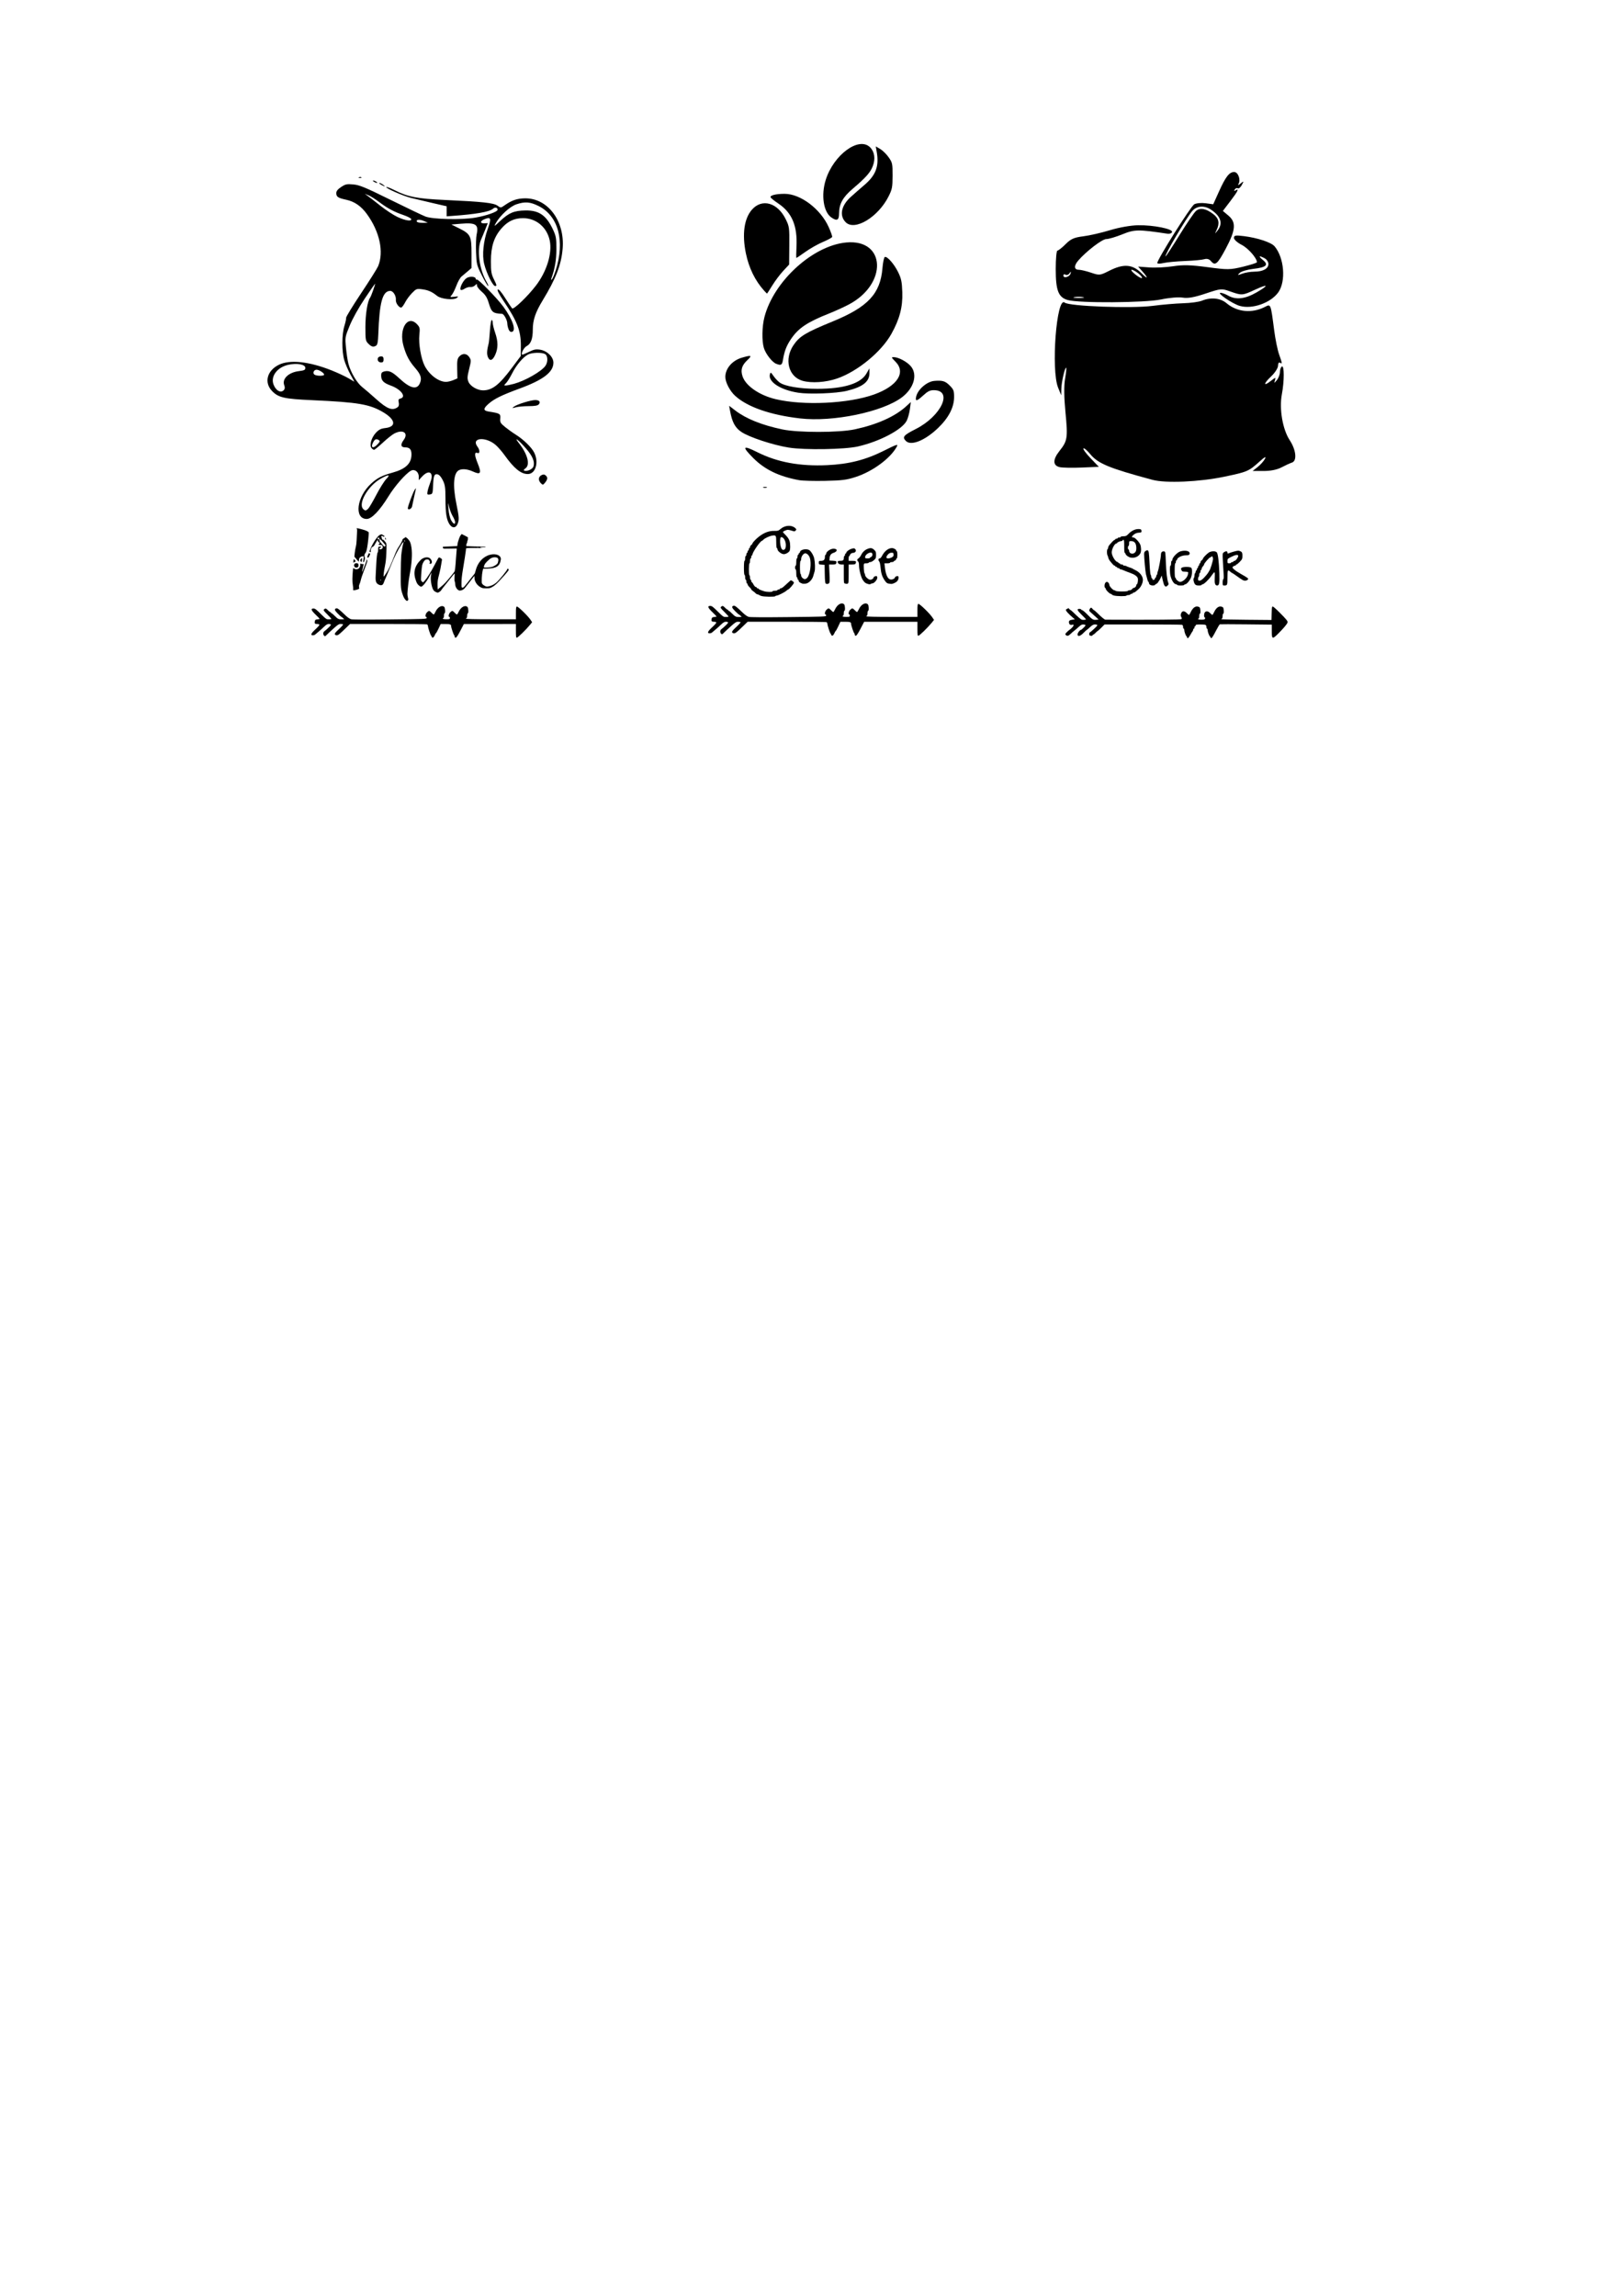
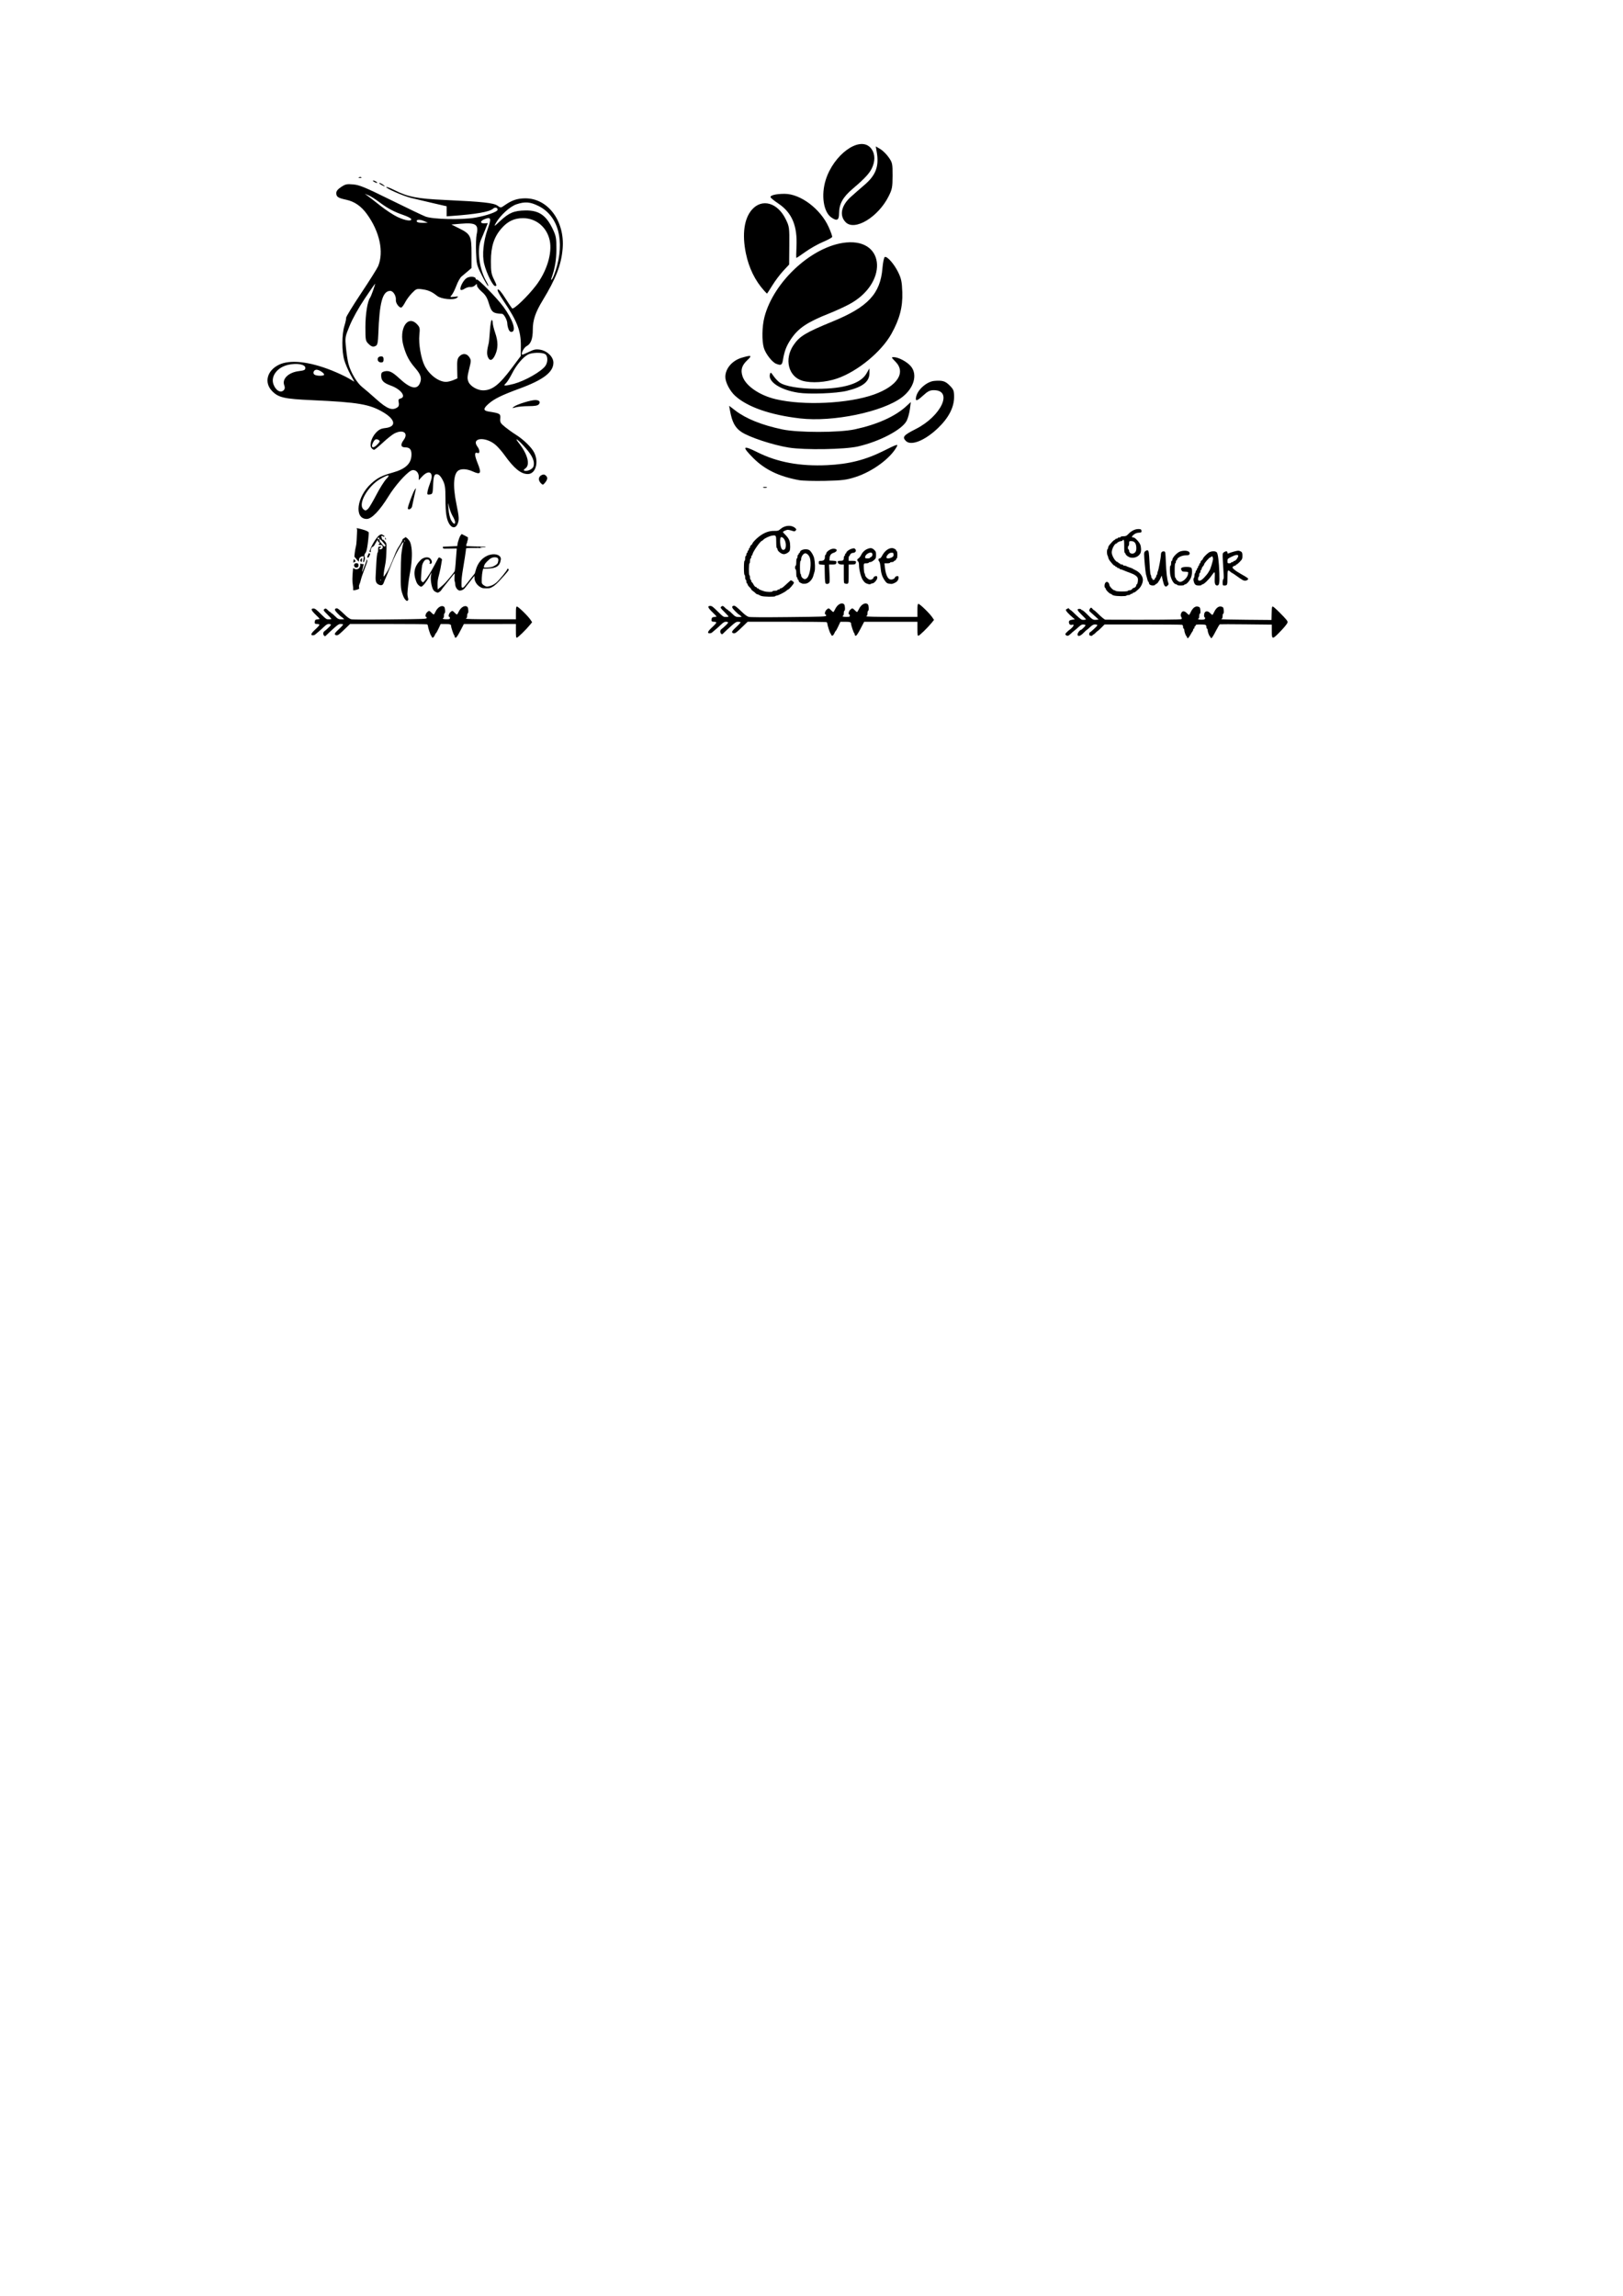
<svg xmlns="http://www.w3.org/2000/svg" xmlns:ns1="http://www.inkscape.org/namespaces/inkscape" xmlns:ns2="http://sodipodi.sourceforge.net/DTD/sodipodi-0.dtd" width="210mm" height="297mm" viewBox="0 0 210 297" version="1.1" id="svg8" ns1:version="0.92.4 (5da689c313, 2019-01-14)" ns2:docname="done.svg">
  <defs id="defs2" />
  <ns2:namedview id="base" pagecolor="#ffffff" bordercolor="#666666" borderopacity="1.0" ns1:pageopacity="0.0" ns1:pageshadow="2" ns1:zoom="1.4" ns1:cx="486.06252" ns1:cy="874.80266" ns1:document-units="mm" ns1:current-layer="layer1" showgrid="false" ns1:window-width="1920" ns1:window-height="1001" ns1:window-x="-9" ns1:window-y="-9" ns1:window-maximized="1" />
  <g ns1:label="Layer 1" ns1:groupmode="layer" id="layer1">
    <path style="fill:#000000;stroke-width:0.157" d="m 58.172,67.844 c -0.397,-0.605 -0.529,-1.428 -0.533,-3.305 -0.003,-1.48 -0.055,-1.834 -0.357,-2.433 -0.234,-0.463 -0.471,-0.717 -0.701,-0.75 -0.406,-0.058 -0.493,0.194 -0.554,1.619 -0.037,0.858 -0.073,0.946 -0.413,0.994 -0.331,0.047 -0.364,0.003 -0.295,-0.392 0.043,-0.245 0.209,-0.783 0.369,-1.195 0.49,-1.259 -0.169,-1.707 -1.074,-0.731 l -0.432,0.466 v -0.464 c 0,-0.612 -0.531,-1.016 -1.005,-0.762 -0.669,0.358 -2.082,1.97 -2.919,3.33 -1.126,1.83 -2.169,2.914 -2.803,2.914 -1.674,0 -1.305,-2.884 0.588,-4.595 0.802,-0.724 1.375,-1.016 2.737,-1.394 1.725,-0.478 2.46,-1.186 2.46,-2.369 0,-0.636 -0.236,-0.902 -0.799,-0.902 -0.583,0 -0.661,-0.345 -0.216,-0.948 0.672,-0.911 -0.072,-1.43 -1.208,-0.843 -0.265,0.137 -0.931,0.667 -1.479,1.177 -0.549,0.51 -1.061,0.928 -1.139,0.928 -0.078,0 -0.225,-0.101 -0.327,-0.224 -0.295,-0.356 -0.024,-1.335 0.541,-1.952 0.403,-0.44 0.659,-0.57 1.256,-0.64 1.431,-0.168 1.321,-1.077 -0.243,-2.016 -1.771,-1.063 -3.248,-1.317 -9.254,-1.588 -3.6,-0.163 -4.346,-0.333 -5.167,-1.18 -1.054,-1.087 -0.667,-2.628 0.851,-3.387 1.427,-0.713 3.944,-0.447 6.881,0.728 0.769,0.308 1.74,0.761 2.156,1.006 l 0.757,0.446 -0.529,-0.972 c -0.291,-0.535 -0.64,-1.356 -0.777,-1.825 -0.331,-1.135 -0.323,-3.321 0.015,-4.416 0.145,-0.469 0.247,-0.946 0.226,-1.06 -0.021,-0.114 0.853,-1.543 1.941,-3.176 1.088,-1.633 2.077,-3.205 2.198,-3.494 0.77,-1.842 0.2,-4.483 -1.457,-6.756 -0.747,-1.025 -1.598,-1.612 -2.672,-1.843 -1.068,-0.23 -1.283,-0.374 -1.283,-0.863 0,-0.259 0.19,-0.497 0.629,-0.787 0.558,-0.37 0.735,-0.407 1.574,-0.331 0.803,0.073 1.528,0.373 4.825,1.999 2.134,1.053 4.162,2.021 4.507,2.153 0.97,0.369 4.676,0.451 6.452,0.142 1.477,-0.257 2.886,-0.758 2.886,-1.026 0,-0.29 -0.334,-0.359 -0.598,-0.123 -0.451,0.403 -2.208,0.71 -5.326,0.932 l -0.667,0.048 v -0.649 -0.649 l -1.844,-0.425 c -1.014,-0.234 -2.263,-0.53 -2.776,-0.659 -1.037,-0.26 -3.326,-1.268 -3.189,-1.405 0.048,-0.048 0.513,0.127 1.033,0.39 1.754,0.885 2.935,1.117 6.541,1.281 4.881,0.223 6.328,0.38 6.816,0.74 0.41,0.303 0.412,0.303 0.956,-0.076 0.899,-0.627 1.593,-0.861 2.586,-0.874 2.958,-0.039 5.18,2.921 4.882,6.502 -0.175,2.097 -0.851,3.85 -2.592,6.714 -0.935,1.539 -1.27,2.536 -1.27,3.78 0,1.167 -0.248,1.836 -0.783,2.113 -0.367,0.19 -0.765,0.937 -0.592,1.11 0.029,0.029 0.417,-0.128 0.861,-0.348 0.664,-0.329 0.929,-0.38 1.481,-0.287 0.909,0.154 1.7,0.933 1.7,1.676 0,1.22 -1.297,2.215 -4.355,3.341 -2.355,0.867 -3.294,1.328 -4.036,1.979 -0.715,0.628 -0.706,0.888 0.033,1.004 1.448,0.228 1.534,0.28 1.481,0.891 -0.044,0.499 0.027,0.624 0.628,1.11 0.372,0.301 0.985,0.739 1.362,0.974 0.996,0.62 2.043,1.632 2.389,2.309 0.647,1.268 0.2,2.799 -0.817,2.799 -0.891,0 -1.777,-0.721 -3.019,-2.459 -0.319,-0.446 -0.824,-1.026 -1.122,-1.288 -1.308,-1.149 -3.256,-0.963 -2.358,0.225 0.308,0.407 0.314,0.916 0.01,0.799 -0.436,-0.167 -0.434,0.245 0.006,1.337 0.524,1.301 0.396,1.519 -0.62,1.058 -0.664,-0.301 -1.29,-0.374 -1.738,-0.203 -0.758,0.291 -0.906,1.913 -0.399,4.375 0.363,1.766 0.381,2.114 0.132,2.661 -0.231,0.507 -0.678,0.512 -1.007,0.011 z m 0.718,-0.308 c 0,-0.125 -0.144,-0.47 -0.319,-0.767 -0.175,-0.297 -0.386,-0.849 -0.467,-1.225 -0.136,-0.628 -0.142,-0.602 -0.074,0.31 0.04,0.547 0.195,1.2 0.344,1.452 0.292,0.494 0.516,0.594 0.516,0.231 z m -11.242,-1.737 c 0.131,-0.131 0.604,-0.939 1.053,-1.797 0.449,-0.858 1.026,-1.775 1.283,-2.038 0.596,-0.609 0.281,-0.614 -0.769,-0.012 -1.613,0.925 -2.913,3.206 -2.222,3.897 0.247,0.247 0.368,0.238 0.654,-0.049 z m 21.372,-5.439 c 0.199,-0.627 -0.094,-1.338 -0.962,-2.341 -0.971,-1.121 -1.662,-1.64 -0.907,-0.681 1.128,1.434 1.477,2.804 0.829,3.258 -0.232,0.162 -0.265,0.248 -0.118,0.299 0.351,0.121 1.052,-0.204 1.157,-0.535 z M 48.854,57.475 c 0.317,-0.338 0.34,-0.424 0.145,-0.547 -0.317,-0.2 -0.512,-0.114 -0.732,0.323 -0.347,0.691 0.017,0.83 0.587,0.224 z m 2.628,-4.828 c 0.125,-0.097 0.167,-0.321 0.11,-0.583 -0.075,-0.34 -0.029,-0.442 0.228,-0.51 0.796,-0.208 0.065,-1.192 -1.239,-1.667 -0.983,-0.358 -1.264,-0.656 -1.264,-1.336 0,-0.295 0.102,-0.425 0.392,-0.498 0.618,-0.155 1.034,0.036 1.962,0.898 1.424,1.324 2.289,1.52 2.669,0.604 0.262,-0.632 0.109,-1.108 -0.634,-1.965 -0.758,-0.876 -1.133,-1.582 -1.488,-2.801 -0.653,-2.247 0.532,-4.148 1.76,-2.823 0.346,0.374 0.372,0.5 0.283,1.373 -0.116,1.129 0.216,3.063 0.683,3.977 0.598,1.173 1.809,2.085 2.769,2.085 0.221,0 0.643,-0.101 0.937,-0.223 l 0.534,-0.223 -0.029,-1.251 c -0.024,-1.036 0.022,-1.307 0.269,-1.581 0.411,-0.455 0.968,-0.422 1.295,0.076 0.252,0.384 0.251,0.472 -0.02,1.558 -0.244,0.98 -0.256,1.224 -0.084,1.641 0.234,0.565 1.152,1.101 1.883,1.101 1.182,0 2.084,-0.699 3.711,-2.875 l 1.175,-1.571 0.009,-1.29 c 0.013,-1.952 -0.457,-3.182 -2.212,-5.792 -0.632,-0.94 -0.886,-1.443 -0.765,-1.518 0.114,-0.07 0.46,0.331 0.934,1.082 0.415,0.656 0.826,1.266 0.915,1.355 0.195,0.195 2.016,-1.551 3.094,-2.965 1.392,-1.827 2.11,-4.176 1.773,-5.801 -0.358,-1.724 -1.757,-2.899 -3.454,-2.901 -1.13,-0.001 -1.973,0.395 -2.773,1.304 -0.983,1.117 -1.386,2.355 -1.386,4.259 0,1.375 0.051,1.671 0.409,2.393 0.358,0.722 0.375,0.824 0.141,0.824 -0.305,0 -1.12,-1.646 -1.425,-2.876 -0.28,-1.129 -0.097,-2.936 0.451,-4.473 0.516,-1.445 0.445,-1.649 -0.447,-1.279 -0.56,0.232 -0.523,0.558 0.059,0.517 l 0.408,-0.029 -0.302,0.766 c -0.166,0.421 -0.422,1.035 -0.568,1.363 -0.573,1.284 -0.233,3.871 0.723,5.49 0.169,0.286 0.255,0.521 0.191,0.521 -0.064,0 -0.428,-0.618 -0.809,-1.373 -0.664,-1.317 -0.695,-1.441 -0.754,-3.021 -0.034,-0.906 3.14e-4,-1.93 0.076,-2.276 0.285,-1.293 -0.092,-1.552 -2.02,-1.392 l -1.247,0.104 0.983,0.487 c 1.495,0.74 1.622,0.997 1.622,3.258 v 1.885 l -0.486,0.419 c -0.267,0.23 -0.63,0.535 -0.806,0.677 -0.176,0.142 -0.475,0.672 -0.663,1.177 -0.189,0.505 -0.461,1.051 -0.606,1.214 -0.253,0.284 -0.24,0.292 0.342,0.226 0.545,-0.062 0.576,-0.047 0.314,0.151 -0.426,0.321 -2.025,0.155 -2.551,-0.265 -0.673,-0.538 -1.154,-0.749 -1.934,-0.851 -0.703,-0.092 -0.771,-0.067 -1.311,0.488 -0.313,0.322 -0.702,0.845 -0.865,1.163 -0.163,0.318 -0.379,0.629 -0.48,0.692 -0.248,0.153 -0.786,-0.53 -0.744,-0.944 0.055,-0.537 -0.343,-1.189 -0.725,-1.189 -0.999,0 -1.407,1.485 -1.547,5.623 -0.031,0.924 -0.11,1.349 -0.268,1.449 -0.361,0.229 -0.606,0.171 -1.016,-0.238 -0.364,-0.364 -0.385,-0.485 -0.385,-2.164 0,-1.662 0.274,-3.363 0.611,-3.798 0.12,-0.155 0.644,-1.614 0.644,-1.794 0,-0.045 -0.6,0.814 -1.333,1.909 -0.8,1.194 -1.579,2.59 -1.949,3.491 -0.612,1.492 -0.615,1.509 -0.487,2.87 0.071,0.753 0.213,1.686 0.315,2.072 0.3,1.128 1.101,2.482 1.789,3.024 0.351,0.277 1.169,0.981 1.818,1.566 1.433,1.29 2.114,1.535 2.796,1.006 z m -2.576,-5.985 c -0.122,-0.317 0.059,-0.557 0.42,-0.557 0.22,0 0.305,0.109 0.305,0.392 0,0.29 -0.083,0.392 -0.319,0.392 -0.175,0 -0.358,-0.103 -0.406,-0.228 z m 14.207,-0.516 c -0.143,-0.376 -0.109,-0.854 0.125,-1.767 0.033,-0.129 0.102,-0.853 0.154,-1.609 0.051,-0.755 0.154,-1.373 0.228,-1.373 0.074,0 0.135,0.165 0.135,0.368 0,0.202 0.141,0.778 0.314,1.28 0.392,1.14 0.394,2.006 0.004,2.864 -0.349,0.768 -0.723,0.86 -0.96,0.237 z m 2.683,-3.571 c -0.087,-0.228 -0.157,-0.554 -0.157,-0.725 0,-0.425 -0.435,-1.235 -0.671,-1.248 -1.216,-0.068 -1.365,-0.191 -1.739,-1.434 -0.201,-0.668 -0.427,-1.03 -0.892,-1.427 -0.342,-0.293 -0.622,-0.654 -0.622,-0.803 0,-0.25 -0.02,-0.251 -0.255,-0.016 -0.14,0.14 -0.41,0.235 -0.6,0.21 -0.189,-0.025 -0.53,0.076 -0.757,0.225 -0.235,0.154 -0.452,0.207 -0.504,0.122 -0.155,-0.251 0.341,-1.222 0.767,-1.501 0.421,-0.276 1.191,-0.214 1.191,0.096 0,0.09 0.058,0.127 0.129,0.083 0.168,-0.104 2.621,2.403 3.438,3.514 1.212,1.648 1.714,3.135 1.102,3.262 -0.181,0.037 -0.328,-0.084 -0.432,-0.357 z m -29.05,7.865 c 0.122,-0.147 0.132,-0.341 0.032,-0.604 -0.313,-0.822 0.554,-1.661 1.885,-1.823 0.706,-0.086 0.846,-0.155 0.846,-0.416 0,-0.459 -1.08,-0.657 -2.211,-0.404 -1.427,0.319 -2.302,1.482 -1.91,2.541 0.305,0.824 0.973,1.171 1.359,0.706 z m 29.755,-0.785 c 1.451,-0.394 3.561,-1.601 4.071,-2.329 0.35,-0.499 0.318,-1.328 -0.059,-1.529 -0.439,-0.235 -1.681,-0.199 -2.188,0.063 -0.646,0.334 -1.517,1.367 -2.06,2.443 -0.264,0.523 -0.619,1.09 -0.789,1.26 -0.281,0.281 -0.284,0.309 -0.035,0.307 0.151,-0.001 0.628,-0.098 1.059,-0.215 z M 41.941,48.468 c 0,-0.215 -0.65,-0.637 -0.981,-0.637 -0.362,0 -0.546,0.458 -0.258,0.641 0.293,0.186 1.239,0.182 1.239,-0.005 z M 71.896,34.996 c 1.231,-3.787 0.366,-7.056 -2.208,-8.342 -1.094,-0.547 -1.766,-0.597 -2.884,-0.217 -0.829,0.282 -2.09,1.436 -2.644,2.419 -0.28,0.498 -0.241,0.479 0.568,-0.278 1.126,-1.054 1.795,-1.331 3.264,-1.352 1.755,-0.025 2.698,0.631 3.562,2.479 0.391,0.837 0.44,1.117 0.437,2.511 -0.003,1.404 -0.196,2.547 -0.636,3.766 -0.079,0.218 -0.063,0.266 0.053,0.157 0.092,-0.086 0.311,-0.601 0.487,-1.143 z M 54.829,28.585 c -0.546,-0.238 -1.056,-0.181 -0.882,0.099 0.054,0.087 0.394,0.152 0.755,0.145 l 0.658,-0.013 -0.531,-0.231 z M 53.202,28.335 c -0.035,-0.106 -0.484,-0.338 -0.997,-0.514 -1.243,-0.428 -2.055,-0.863 -3.153,-1.69 -0.502,-0.378 -1.125,-0.77 -1.384,-0.87 l -0.471,-0.183 0.387,0.273 c 0.213,0.15 0.954,0.724 1.648,1.275 0.694,0.551 1.685,1.201 2.203,1.444 0.995,0.469 1.879,0.601 1.766,0.264 z m -0.433,37.412 c 0,-0.247 0.596,-1.867 0.854,-2.32 0.154,-0.272 0.225,-0.326 0.178,-0.137 -0.043,0.173 -0.152,0.667 -0.242,1.099 -0.09,0.432 -0.2,0.944 -0.244,1.138 -0.074,0.327 -0.545,0.518 -0.545,0.221 z m 17.215,-3.234 c -0.36,-0.36 -0.334,-0.823 0.058,-1.033 0.24,-0.129 0.382,-0.125 0.549,0.014 0.3,0.249 0.284,0.512 -0.058,0.935 -0.266,0.329 -0.3,0.334 -0.549,0.085 z M 66.5,52.608 c 0.401,-0.303 2.178,-0.853 2.756,-0.853 0.527,0 0.722,0.238 0.458,0.556 -0.134,0.161 -0.52,0.229 -1.309,0.229 -0.616,0 -1.366,0.068 -1.668,0.152 -0.506,0.14 -0.524,0.134 -0.237,-0.084 z M 49.317,23.898 c -0.216,-0.123 -0.318,-0.227 -0.226,-0.23 0.091,-0.003 0.303,0.098 0.471,0.225 0.387,0.293 0.264,0.296 -0.245,0.005 z m -0.942,-0.392 c -0.129,-0.084 -0.165,-0.152 -0.078,-0.152 0.086,0 0.263,0.068 0.392,0.152 0.129,0.084 0.165,0.152 0.078,0.152 -0.086,0 -0.263,-0.068 -0.392,-0.152 z m -1.913,-0.578 c 0.113,-0.045 0.249,-0.04 0.301,0.012 0.052,0.052 -0.041,0.089 -0.206,0.082 -0.183,-0.007 -0.22,-0.045 -0.095,-0.095 z" id="path859" ns1:connector-curvature="0" />
-     <path style="fill:#000000;stroke-width:0.248" d="m 149.12,62.075 c -5.632,-1.516 -7.044,-2.1 -8.06,-3.332 -0.401,-0.486 -0.795,-0.817 -0.877,-0.735 -0.082,0.082 0.333,0.652 0.923,1.266 l 1.072,1.117 -2.231,0.095 c -1.227,0.052 -2.51,0.026 -2.851,-0.057 -0.888,-0.217 -0.89,-0.982 -0.006,-2.095 1.035,-1.302 1.092,-1.675 0.768,-5.026 -0.185,-1.911 -0.202,-3.385 -0.051,-4.279 0.127,-0.75 0.194,-1.402 0.15,-1.449 -0.149,-0.157 -0.61,1.812 -0.629,2.689 l -0.019,0.868 -0.402,-0.992 c -0.937,-2.311 -0.197,-11.868 0.852,-10.998 0.574,0.477 8.657,0.778 11.363,0.424 1.227,-0.161 3.013,-0.313 3.967,-0.34 0.955,-0.026 2.05,-0.175 2.434,-0.332 1.163,-0.474 2.378,-0.348 3.183,0.329 1.372,1.154 3.279,1.337 4.964,0.476 0.769,-0.393 0.74,-0.467 1.202,3.068 0.147,1.127 0.429,2.508 0.627,3.068 0.427,1.21 0.434,1.28 0.112,1.081 -0.136,-0.084 -0.248,0.091 -0.248,0.39 0,0.303 -0.397,0.917 -0.898,1.39 -1.01,0.953 -1.017,1.355 -0.009,0.562 0.593,-0.466 0.643,-0.472 0.513,-0.065 -0.129,0.408 -0.106,0.405 0.249,-0.03 0.216,-0.265 0.392,-0.732 0.392,-1.039 0,-0.307 0.112,-0.627 0.248,-0.711 0.324,-0.2 0.325,1.883 0.002,3.586 -0.357,1.884 0.096,4.542 1.014,5.94 0.835,1.272 0.974,2.682 0.286,2.9 -0.239,0.076 -0.84,0.351 -1.335,0.612 -0.584,0.307 -1.403,0.474 -2.327,0.474 h -1.425 l 0.655,-0.515 c 0.36,-0.283 0.784,-0.758 0.941,-1.054 0.199,-0.375 -0.021,-0.262 -0.723,0.371 -1.375,1.239 -1.554,1.315 -4.525,1.936 -3.246,0.678 -7.585,0.868 -9.298,0.407 z m 11.283,-22.503 c -0.962,-0.286 -3.034,-1.705 -2.468,-1.691 0.197,0.005 0.638,0.168 0.979,0.363 0.998,0.57 2.173,0.442 3.642,-0.399 1.692,-0.968 1.575,-1.178 -0.196,-0.353 -1.588,0.739 -1.682,0.746 -3.171,0.217 -1.133,-0.403 -1.196,-0.397 -3.197,0.269 -1.479,0.493 -2.297,0.637 -2.968,0.524 -0.526,-0.088 -1.729,0.013 -2.783,0.236 -2.095,0.442 -10.664,0.494 -12.095,0.074 -1.209,-0.355 -1.545,-1.232 -1.545,-4.027 0,-1.302 0.1,-2.368 0.223,-2.368 0.123,0 0.597,-0.374 1.055,-0.832 0.68,-0.68 1.096,-0.865 2.284,-1.013 0.799,-0.1 2.36,-0.458 3.47,-0.795 1.175,-0.357 2.692,-0.624 3.63,-0.638 1.993,-0.031 4.531,0.479 4.388,0.881 -0.056,0.159 -0.314,0.258 -0.572,0.219 -3.792,-0.572 -4.279,-0.566 -5.844,0.069 -0.841,0.342 -1.785,0.621 -2.098,0.621 -0.526,0 -2.582,1.576 -3.623,2.778 -0.574,0.662 -0.55,1.19 0.053,1.19 0.268,0 0.99,0.171 1.605,0.379 1.08,0.367 1.16,0.358 2.356,-0.248 1.846,-0.935 2.997,-0.852 4.149,0.3 0.912,0.912 0.943,0.679 0.044,-0.324 l -0.459,-0.512 1.442,0.104 c 0.793,0.057 2.185,-0.011 3.093,-0.153 1.272,-0.198 2.293,-0.171 4.447,0.12 2.594,0.35 2.925,0.346 4.593,-0.059 0.989,-0.24 1.797,-0.501 1.797,-0.58 -0.003,-0.531 -1.135,-1.819 -1.973,-2.247 -0.551,-0.281 -1.002,-0.686 -1.002,-0.901 0,-0.326 0.213,-0.363 1.302,-0.226 1.774,0.224 3.524,0.807 3.958,1.318 1.247,1.471 1.494,4.527 0.481,5.949 -0.982,1.379 -3.398,2.227 -4.995,1.753 z m -20.271,-1.131 c -0.307,-0.059 -0.809,-0.059 -1.116,0 -0.307,0.059 -0.056,0.107 0.558,0.107 0.614,0 0.865,-0.048 0.558,-0.107 z m 7.163,-3.07 c -0.322,-0.261 -0.712,-0.474 -0.868,-0.473 -0.155,6.85e-4 0.052,0.27 0.461,0.598 0.409,0.328 0.8,0.541 0.868,0.473 0.068,-0.068 -0.139,-0.337 -0.461,-0.598 z m -8.776,0.021 c 0.083,-0.306 0.059,-0.311 -0.138,-0.03 -0.132,0.188 -0.363,0.265 -0.515,0.171 -0.152,-0.094 -0.276,-0.044 -0.276,0.11 0,0.407 0.808,0.188 0.928,-0.251 z m 23.775,-0.248 c 1.115,0 1.827,-0.386 1.827,-0.992 0,-0.263 -0.216,-0.594 -0.48,-0.735 -0.758,-0.406 -0.868,-0.3 -0.23,0.222 0.782,0.639 0.434,0.952 -1.278,1.15 -0.748,0.087 -1.527,0.32 -1.732,0.519 -0.327,0.318 -0.287,0.329 0.326,0.099 0.384,-0.144 1.089,-0.262 1.566,-0.262 z M 149.74,34.026 c 0,-0.463 4.348,-7.365 4.787,-7.601 0.27,-0.145 0.932,-0.204 1.472,-0.131 l 0.981,0.132 0.745,-1.653 c 0.862,-1.915 1.335,-2.521 1.967,-2.521 0.506,0 0.876,1.013 0.562,1.536 -0.128,0.213 -0.037,0.197 0.265,-0.048 0.432,-0.35 0.442,-0.338 0.159,0.193 -0.166,0.311 -0.399,0.504 -0.519,0.43 -0.12,-0.074 -0.299,-0.005 -0.398,0.155 -0.112,0.181 -0.072,0.224 0.107,0.113 0.51,-0.315 0.306,0.104 -0.678,1.394 l -0.964,1.264 0.716,0.603 c 1.029,0.865 0.951,1.853 -0.338,4.272 -1.082,2.032 -1.376,2.275 -1.936,1.6 -0.203,-0.245 -0.513,-0.331 -0.836,-0.231 -0.282,0.087 -1.406,0.192 -2.497,0.234 -1.091,0.042 -2.346,0.159 -2.789,0.262 -0.443,0.103 -0.806,0.102 -0.806,-0.002 z m 2.863,-3.593 c 0.928,-1.5 1.886,-2.908 2.129,-3.129 0.527,-0.477 1.335,-0.33 2.282,0.415 0.703,0.553 0.823,1.171 0.399,2.049 -0.253,0.523 -0.249,0.525 0.124,0.06 0.73,-0.911 0.435,-1.852 -0.847,-2.706 -0.854,-0.569 -1.813,-0.509 -2.405,0.15 -0.717,0.798 -3.716,5.889 -3.468,5.889 0.056,0 0.86,-1.228 1.788,-2.728 z" id="path865" ns1:connector-curvature="0" />
    <path style="fill:#000000;stroke-width:0.171" d="m 98.769,63.023 c 0.118,-0.047 0.31,-0.047 0.428,0 0.118,0.047 0.021,0.086 -0.214,0.086 -0.235,0 -0.332,-0.039 -0.214,-0.086 z m 4.634,-0.906 c -2.589,-0.472 -4.432,-1.356 -5.911,-2.835 -1.543,-1.543 -1.414,-1.741 0.507,-0.778 2.585,1.295 5.498,1.835 9.026,1.672 2.833,-0.131 4.992,-0.684 7.395,-1.893 1.514,-0.762 1.802,-0.859 1.646,-0.558 -0.79,1.525 -3.128,3.262 -5.362,3.984 -1.171,0.379 -1.739,0.451 -3.935,0.498 -1.412,0.031 -2.926,-0.01 -3.365,-0.09 z m -1.34,-4.214 c -2.059,-0.33 -5.115,-1.338 -6.136,-2.024 -0.814,-0.547 -1.2,-1.264 -1.465,-2.725 l -0.119,-0.658 0.803,0.613 c 1.399,1.068 3.403,1.875 6.063,2.439 2.067,0.439 7.356,0.434 9.411,-0.009 2.871,-0.618 5.187,-1.657 6.622,-2.969 l 0.609,-0.557 -0.117,0.899 c -0.064,0.494 -0.247,1.168 -0.407,1.498 -0.558,1.151 -3.486,2.701 -6.324,3.349 -1.71,0.39 -6.877,0.473 -8.937,0.143 z m 15.155,-0.852 c -0.511,-0.511 -0.32,-0.744 1.272,-1.549 3.308,-1.674 4.864,-5.026 2.334,-5.026 -0.503,0 -0.789,0.145 -1.402,0.709 -0.815,0.751 -1.042,0.772 -0.869,0.082 0.229,-0.911 1.398,-1.91 2.33,-1.99 1.054,-0.091 1.418,0.016 1.985,0.583 0.517,0.517 0.582,0.684 0.582,1.497 -1.8e-4,1.346 -0.711,2.712 -2.103,4.04 -1.678,1.601 -3.467,2.318 -4.13,1.654 z m -13.7,-2.922 c -3.87,-0.449 -6.835,-1.484 -8.411,-2.936 -0.681,-0.628 -1.256,-1.741 -1.256,-2.433 0,-1.079 0.884,-2.114 2.12,-2.481 1.256,-0.373 1.392,-0.315 0.727,0.313 -0.722,0.681 -0.895,1.262 -0.622,2.089 0.407,1.233 2.169,2.451 4.277,2.956 3.596,0.861 9.441,0.583 12.747,-0.605 3.018,-1.085 4.16,-2.847 2.755,-4.252 -0.528,-0.528 -0.547,-0.581 -0.214,-0.578 0.613,0.006 1.723,0.599 2.214,1.183 0.903,1.074 0.404,2.828 -1.14,4.004 -2.491,1.897 -8.933,3.235 -13.197,2.74 z m -0.243,-3.327 c -2.288,-0.352 -3.911,-1.407 -3.657,-2.377 0.079,-0.303 0.126,-0.283 0.454,0.199 0.201,0.295 0.558,0.679 0.794,0.853 0.668,0.493 2.617,0.822 4.876,0.822 3.452,0 5.619,-0.674 6.371,-1.981 l 0.382,-0.665 0.003,0.604 c 0.005,1.124 -0.865,1.807 -2.943,2.31 -1.354,0.327 -4.835,0.458 -6.279,0.236 z m 0.56,-1.54 c -1.836,-0.532 -2.4,-2.82 -1.145,-4.641 0.787,-1.141 1.553,-1.601 5.068,-3.043 4.544,-1.864 6.145,-3.577 6.421,-6.869 0.066,-0.79 0.202,-1.429 0.311,-1.465 0.315,-0.104 1.201,0.907 1.72,1.962 0.406,0.827 0.491,1.241 0.539,2.608 0.065,1.901 -0.348,3.476 -1.414,5.382 -1.3,2.324 -4.362,4.844 -7.003,5.764 -1.466,0.51 -3.342,0.636 -4.496,0.302 z m -3.415,-2.205 c -0.522,-0.211 -1.357,-1.288 -1.583,-2.044 -0.276,-0.922 -0.242,-2.777 0.074,-3.996 1.202,-4.64 6.26,-9.25 10.585,-9.649 5.14,-0.474 5.37,5.381 0.316,8.032 -0.638,0.335 -1.761,0.847 -2.496,1.138 -2.873,1.139 -4.018,1.906 -4.976,3.332 -0.59,0.879 -0.841,1.533 -1.039,2.711 -0.11,0.656 -0.248,0.73 -0.88,0.474 z m -1.552,-9.457 c -1.171,-1.302 -1.966,-2.928 -2.358,-4.823 -0.509,-2.466 -0.227,-4.505 0.784,-5.656 1.303,-1.483 3.315,-0.914 4.371,1.237 0.466,0.95 0.483,1.073 0.463,3.425 l -0.021,2.44 -0.756,0.811 c -0.416,0.446 -1.053,1.292 -1.415,1.88 -0.362,0.588 -0.673,1.069 -0.69,1.069 -0.017,0 -0.187,-0.173 -0.378,-0.385 z m 4.187,-5.653 c 0.143,-2.719 -0.576,-4.434 -2.355,-5.623 -0.515,-0.344 -0.963,-0.707 -0.996,-0.806 -0.085,-0.254 0.734,-0.45 1.846,-0.442 2.043,0.015 4.608,1.951 5.662,4.275 0.284,0.626 0.491,1.213 0.46,1.304 -0.031,0.092 -0.572,0.385 -1.203,0.651 -0.631,0.266 -1.644,0.839 -2.251,1.272 -0.607,0.433 -1.133,0.787 -1.17,0.787 -0.037,0 -0.034,-0.638 0.008,-1.419 z m 6.37,-3.197 c -0.849,-0.849 -0.588,-2.152 0.656,-3.274 0.457,-0.413 1.258,-1.114 1.779,-1.559 1.462,-1.247 1.898,-2.407 1.586,-4.224 l -0.129,-0.754 0.573,0.335 c 0.315,0.184 0.805,0.665 1.089,1.069 0.488,0.695 0.515,0.821 0.511,2.387 -0.004,1.488 -0.055,1.755 -0.513,2.67 -1.347,2.69 -4.382,4.522 -5.552,3.351 z m -1.867,-0.626 c -1.01,-0.707 -1.333,-2.874 -0.722,-4.838 1.013,-3.255 4.3,-5.673 5.746,-4.227 0.581,0.581 0.71,1.485 0.347,2.435 -0.315,0.825 -0.891,1.472 -2.636,2.96 -1.237,1.055 -1.72,1.933 -1.725,3.137 -0.004,0.91 -0.272,1.051 -1.011,0.533 z" id="path922" ns1:connector-curvature="0" />
    <path style="fill:#000000;stroke-width:0.079" d="m 107.546,82.107 c -0.028,-0.076 -0.072,-0.156 -0.097,-0.177 -0.076,-0.064 -0.398,-1.071 -0.398,-1.243 0,-0.087 -0.056,-0.18 -0.125,-0.206 -0.069,-0.026 -2.389,-0.048 -5.156,-0.048 h -5.031 l -0.549,0.532 c -0.873,0.845 -1.025,0.965 -1.224,0.965 -0.105,0 -0.21,-0.06 -0.239,-0.136 -0.039,-0.101 0.101,-0.277 0.549,-0.69 0.33,-0.305 0.575,-0.58 0.543,-0.612 -0.032,-0.032 -0.18,-0.058 -0.329,-0.058 -0.227,0 -0.382,0.099 -0.951,0.61 -0.374,0.336 -0.778,0.711 -0.896,0.834 -0.193,0.2 -0.228,0.211 -0.335,0.104 -0.174,-0.175 -0.147,-0.472 0.056,-0.606 0.097,-0.064 0.344,-0.281 0.55,-0.482 0.291,-0.285 0.347,-0.377 0.251,-0.414 -0.296,-0.114 -0.506,-0.035 -0.878,0.327 -0.211,0.206 -0.537,0.498 -0.723,0.65 -0.187,0.152 -0.386,0.32 -0.443,0.374 -0.057,0.054 -0.194,0.098 -0.306,0.098 -0.354,0 -0.237,-0.264 0.359,-0.809 0.321,-0.294 0.538,-0.551 0.507,-0.601 -0.03,-0.048 -0.172,-0.087 -0.316,-0.087 -0.289,0 -0.357,-0.095 -0.283,-0.394 0.04,-0.159 0.105,-0.202 0.341,-0.221 0.161,-0.013 0.292,-0.043 0.292,-0.066 0,-0.023 -0.249,-0.282 -0.553,-0.575 -0.575,-0.555 -0.655,-0.791 -0.267,-0.791 0.222,0 0.338,0.09 1.114,0.856 0.538,0.531 0.614,0.58 0.903,0.576 0.174,-0.002 0.333,-0.022 0.355,-0.044 0.022,-0.022 -0.215,-0.29 -0.525,-0.596 -0.5,-0.493 -0.551,-0.57 -0.447,-0.674 0.17,-0.17 0.274,-0.146 0.522,0.119 0.121,0.13 0.26,0.236 0.307,0.236 0.048,0 0.087,0.035 0.087,0.079 0,0.043 0.038,0.079 0.084,0.079 0.046,0 0.255,0.175 0.463,0.389 0.371,0.381 0.503,0.436 0.984,0.411 l 0.231,-0.012 -0.169,-0.158 c -0.093,-0.087 -0.189,-0.158 -0.213,-0.158 -0.024,0 -0.238,-0.194 -0.475,-0.43 -0.436,-0.436 -0.487,-0.619 -0.194,-0.696 0.159,-0.042 0.382,0.129 1.188,0.906 0.285,0.275 0.581,0.482 0.76,0.532 0.2,0.056 1.856,0.066 5.159,0.03 4.649,-0.05 4.864,-0.059 4.864,-0.197 0,-0.08 -0.035,-0.145 -0.079,-0.145 -0.154,0 -0.076,-0.404 0.115,-0.594 0.249,-0.249 0.327,-0.244 0.594,0.043 0.121,0.13 0.254,0.236 0.295,0.236 0.041,0 0.142,-0.15 0.224,-0.333 0.292,-0.648 0.868,-0.969 1.179,-0.657 0.128,0.128 0.156,0.833 0.034,0.833 -0.043,0 -0.079,0.142 -0.079,0.315 0,0.173 -0.035,0.315 -0.079,0.315 -0.043,0 -0.079,0.035 -0.079,0.079 0,0.044 0.21,0.079 0.473,0.079 0.42,0 0.473,-0.018 0.473,-0.158 0,-0.087 -0.035,-0.158 -0.079,-0.158 -0.154,0 -0.076,-0.404 0.115,-0.594 0.249,-0.249 0.327,-0.244 0.594,0.043 0.121,0.13 0.254,0.236 0.295,0.236 0.041,0 0.142,-0.15 0.224,-0.333 0.292,-0.648 0.868,-0.969 1.179,-0.657 0.128,0.128 0.156,0.833 0.034,0.833 -0.043,0 -0.079,0.142 -0.079,0.315 0,0.173 -0.035,0.315 -0.079,0.315 -0.043,0 -0.079,0.035 -0.079,0.079 0,0.051 1.155,0.079 3.308,0.079 h 3.308 v -0.819 c 0,-0.663 0.023,-0.828 0.121,-0.865 0.139,-0.053 1.469,1.234 1.814,1.756 l 0.212,0.321 -0.305,0.375 c -0.502,0.617 -1.588,1.675 -1.719,1.675 -0.103,0 -0.122,-0.14 -0.122,-0.906 v -0.906 l -3.446,7.47e-4 -3.446,7.47e-4 -0.473,0.904 c -0.328,0.628 -0.515,0.905 -0.61,0.905 -0.084,2.41e-4 -0.138,-0.059 -0.138,-0.151 0,-0.083 -0.027,-0.163 -0.059,-0.177 -0.079,-0.035 -0.413,-1.029 -0.413,-1.229 0,-0.21 -0.141,-0.254 -0.814,-0.253 l -0.565,7.48e-4 -0.276,0.589 c -0.152,0.324 -0.297,0.589 -0.323,0.59 -0.026,6.31e-4 -0.111,0.143 -0.189,0.316 -0.15,0.332 -0.325,0.408 -0.41,0.177 z m -9.058,-5.014 c -0.139,-0.05 -0.278,-0.117 -0.309,-0.148 -0.031,-0.031 -0.108,-0.056 -0.172,-0.056 -0.064,0 -0.173,-0.065 -0.243,-0.144 -0.07,-0.079 -0.225,-0.208 -0.344,-0.285 -0.119,-0.077 -0.217,-0.175 -0.217,-0.218 0,-0.043 -0.106,-0.177 -0.236,-0.298 -0.13,-0.121 -0.236,-0.277 -0.236,-0.347 0,-0.069 -0.035,-0.126 -0.079,-0.126 -0.043,0 -0.079,-0.106 -0.079,-0.236 0,-0.13 -0.035,-0.236 -0.079,-0.236 -0.043,0 -0.079,-0.142 -0.079,-0.315 0,-0.173 -0.035,-0.315 -0.079,-0.315 -0.048,0 -0.079,-0.354 -0.079,-0.906 0,-0.551 0.031,-0.906 0.079,-0.906 0.043,0 0.079,-0.142 0.079,-0.315 0,-0.173 0.035,-0.315 0.079,-0.315 0.043,0 0.079,-0.089 0.079,-0.197 0,-0.108 0.035,-0.197 0.079,-0.197 0.043,0 0.079,-0.071 0.079,-0.158 0,-0.087 0.035,-0.158 0.079,-0.158 0.043,0 0.079,-0.071 0.079,-0.158 0,-0.087 0.035,-0.158 0.079,-0.158 0.043,0 0.079,-0.063 0.079,-0.14 0,-0.077 0.071,-0.191 0.158,-0.254 0.087,-0.062 0.158,-0.155 0.158,-0.205 0,-0.106 0.485,-0.614 0.858,-0.898 0.671,-0.511 1.28,-0.735 1.966,-0.723 0.466,0.008 0.529,-0.012 0.817,-0.258 0.555,-0.475 1.396,-0.535 1.861,-0.132 0.2,0.174 0.208,0.221 0.056,0.372 -0.099,0.099 -0.157,0.098 -0.453,-0.004 -0.187,-0.065 -0.421,-0.119 -0.52,-0.119 -0.188,-0.001 -0.646,0.203 -0.646,0.288 0,0.027 0.098,0.144 0.217,0.261 0.37,0.362 0.528,0.582 0.63,0.874 0.125,0.357 0.123,1.177 -0.002,1.337 -0.181,0.23 -0.486,0.39 -0.741,0.39 -0.299,0 -0.812,-0.403 -0.812,-0.638 0,-0.082 -0.035,-0.149 -0.079,-0.149 -0.047,0 -0.079,-0.312 -0.079,-0.779 0,-0.872 -0.028,-0.916 -0.542,-0.831 -0.351,0.058 -0.95,0.339 -1.121,0.526 -0.07,0.077 -0.148,0.139 -0.174,0.139 -0.205,0 -1.235,1.481 -1.235,1.775 0,0.064 -0.035,0.116 -0.079,0.116 -0.043,0 -0.079,0.089 -0.079,0.197 0,0.108 -0.035,0.197 -0.079,0.197 -0.043,0 -0.079,0.142 -0.079,0.315 0,0.173 -0.031,0.315 -0.069,0.315 -0.101,0 -0.114,1.472 -0.014,1.534 0.045,0.028 0.083,0.173 0.083,0.322 0,0.149 0.035,0.271 0.079,0.271 0.043,0 0.079,0.071 0.079,0.158 0,0.087 0.029,0.158 0.065,0.158 0.036,0 0.116,0.097 0.177,0.217 0.139,0.27 0.272,0.414 0.382,0.414 0.046,0 0.084,0.035 0.084,0.079 0,0.043 0.053,0.079 0.118,0.079 0.065,0 0.118,0.027 0.118,0.059 0,0.061 0.222,0.161 0.715,0.321 0.345,0.112 1.097,0.121 1.097,0.013 0,-0.043 0.142,-0.079 0.315,-0.079 0.173,0 0.315,-0.035 0.315,-0.079 0,-0.043 0.071,-0.079 0.158,-0.079 0.087,0 0.158,-0.035 0.158,-0.079 0,-0.043 0.053,-0.079 0.117,-0.079 0.134,0 0.298,-0.125 0.855,-0.65 0.218,-0.206 0.405,-0.374 0.416,-0.374 0.173,0 0.423,0.186 0.423,0.315 0,0.141 -0.628,0.866 -0.75,0.866 -0.025,0 -0.115,0.065 -0.201,0.145 -0.212,0.197 -1.086,0.642 -1.262,0.642 -0.078,0 -0.164,0.035 -0.191,0.079 -0.067,0.108 -1.513,0.083 -1.828,-0.032 z m 3.129,-6.157 c 0.213,-0.561 -0.107,-1.438 -0.529,-1.45 -0.242,-0.006 -0.182,1.22 0.076,1.553 0.13,0.168 0.371,0.113 0.453,-0.104 z m 10.593,4.58 c -0.272,-0.097 -0.334,-0.15 -0.576,-0.494 -0.222,-0.316 -0.488,-1.338 -0.488,-1.878 0,-0.269 -0.041,-0.445 -0.118,-0.509 -0.169,-0.14 -0.146,-0.278 0.067,-0.418 0.102,-0.067 0.245,-0.248 0.319,-0.403 0.174,-0.368 0.461,-0.648 0.81,-0.794 0.409,-0.171 0.609,-0.146 0.884,0.111 0.216,0.201 0.245,0.279 0.245,0.657 0,0.389 -0.025,0.451 -0.274,0.677 -0.156,0.142 -0.359,0.249 -0.473,0.249 -0.109,0 -0.199,0.035 -0.199,0.079 0,0.043 -0.142,0.079 -0.315,0.079 -0.355,0 -0.351,-0.009 -0.32,0.748 0.011,0.26 0.052,0.506 0.091,0.547 0.039,0.041 0.071,0.135 0.071,0.208 0,0.22 0.432,0.623 0.667,0.623 0.209,0 0.435,-0.156 0.435,-0.301 0,-0.083 0.186,-0.172 0.361,-0.172 0.07,0 0.112,0.084 0.112,0.227 0,0.252 -0.41,0.718 -0.632,0.718 -0.071,0 -0.154,0.025 -0.184,0.055 -0.085,0.085 -0.227,0.083 -0.483,-0.009 z m 0.354,-3.349 c 0,-0.04 0.071,-0.096 0.158,-0.123 0.186,-0.059 0.222,-0.47 0.047,-0.538 -0.29,-0.111 -0.835,0.263 -0.835,0.573 0,0.135 0.05,0.161 0.315,0.161 0.173,0 0.315,-0.033 0.315,-0.073 z m -8.744,3.334 c -0.326,-0.117 -0.473,-0.229 -0.473,-0.359 0,-0.079 -0.035,-0.144 -0.079,-0.144 -0.043,0 -0.079,-0.071 -0.079,-0.158 0,-0.087 -0.035,-0.158 -0.079,-0.158 -0.044,0 -0.079,-0.223 -0.079,-0.512 0,-0.289 -0.034,-0.512 -0.079,-0.512 -0.043,0 -0.079,-0.106 -0.079,-0.236 0,-0.13 0.035,-0.236 0.079,-0.236 0.044,0 0.079,-0.21 0.079,-0.473 0,-0.263 0.035,-0.473 0.079,-0.473 0.043,0 0.079,-0.106 0.079,-0.236 0,-0.13 0.035,-0.236 0.079,-0.236 0.043,0 0.079,-0.053 0.079,-0.118 0,-0.065 0.035,-0.118 0.079,-0.118 0.043,0 0.08,-0.044 0.081,-0.098 0.009,-0.342 0.876,-0.514 1.234,-0.246 0.24,0.179 0.531,0.682 0.61,1.054 0.111,0.521 0.137,1.372 0.051,1.67 -0.047,0.164 -0.129,0.445 -0.181,0.624 -0.139,0.477 -0.58,0.917 -0.969,0.967 -0.173,0.022 -0.367,0.021 -0.432,-0.002 z m 0.625,-0.752 c 0.382,-0.41 0.573,-1.908 0.332,-2.605 -0.122,-0.353 -0.424,-0.613 -0.644,-0.555 -0.225,0.059 -0.47,0.437 -0.47,0.724 0,0.134 -0.035,0.244 -0.079,0.244 -0.048,0 -0.079,0.327 -0.079,0.822 0,0.463 0.034,0.844 0.079,0.871 0.043,0.027 0.079,0.122 0.079,0.212 0,0.193 0.279,0.458 0.482,0.458 0.078,0 0.214,-0.077 0.301,-0.17 z m 2.39,0.737 c -0.067,-0.043 -0.103,-0.418 -0.118,-1.239 l -0.022,-1.178 -0.374,-0.024 c -0.356,-0.023 -0.374,-0.035 -0.374,-0.256 0,-0.214 0.022,-0.232 0.281,-0.232 0.356,0 0.506,-0.15 0.506,-0.506 0,-0.155 0.035,-0.281 0.079,-0.281 0.043,0 0.079,-0.056 0.079,-0.124 0,-0.273 0.561,-0.663 0.955,-0.663 0.561,-0.001 0.549,0.365 -0.018,0.544 -0.318,0.101 -0.472,0.327 -0.492,0.723 l -0.013,0.268 0.453,0.024 c 0.46,0.024 0.516,0.074 0.405,0.364 -0.036,0.093 -0.159,0.125 -0.481,0.125 h -0.433 l 0.057,1.142 c 0.043,0.865 0.033,1.171 -0.041,1.26 -0.106,0.128 -0.298,0.151 -0.451,0.054 z m 2.519,0.008 c -0.175,-0.034 -0.177,-0.052 -0.177,-1.25 v -1.215 h -0.281 c -0.298,0 -0.506,-0.144 -0.506,-0.349 0,-0.088 0.077,-0.124 0.269,-0.124 0.424,0 0.518,-0.066 0.518,-0.363 0,-0.147 0.035,-0.267 0.079,-0.267 0.043,0 0.079,-0.071 0.079,-0.158 0,-0.087 0.035,-0.158 0.079,-0.158 0.043,0 0.079,-0.037 0.079,-0.082 0,-0.159 0.358,-0.435 0.691,-0.534 0.286,-0.085 0.354,-0.082 0.453,0.016 0.229,0.229 0.051,0.521 -0.317,0.521 -0.146,0 -0.354,0.182 -0.354,0.309 0,0.046 -0.035,0.084 -0.079,0.084 -0.043,0 -0.079,0.142 -0.079,0.315 v 0.315 h 0.473 c 0.486,0 0.541,0.045 0.425,0.348 -0.035,0.092 -0.158,0.125 -0.473,0.125 h -0.425 v 1.213 c 0,1.033 -0.018,1.22 -0.125,1.26 -0.069,0.026 -0.131,0.043 -0.138,0.037 -0.008,-0.006 -0.093,-0.026 -0.19,-0.045 z m 5.61,-8.6e-5 c -0.18,-0.023 -0.3,-0.122 -0.49,-0.401 -0.341,-0.503 -0.47,-0.906 -0.538,-1.68 -0.033,-0.373 -0.103,-0.7 -0.164,-0.761 -0.158,-0.158 -0.134,-0.41 0.039,-0.41 0.092,0 0.21,-0.126 0.321,-0.342 0.308,-0.598 0.817,-0.997 1.273,-0.997 0.222,0 0.545,0.171 0.545,0.288 0,0.058 0.035,0.106 0.079,0.106 0.044,0 0.079,0.21 0.079,0.473 0,0.263 -0.035,0.473 -0.079,0.473 -0.043,0 -0.079,0.051 -0.079,0.113 0,0.062 -0.071,0.135 -0.158,0.163 -0.087,0.028 -0.158,0.083 -0.158,0.123 0,0.04 -0.106,0.073 -0.236,0.073 -0.13,0 -0.236,0.035 -0.236,0.079 0,0.043 -0.163,0.079 -0.362,0.079 h -0.362 l 0.054,0.492 c 0.136,1.253 0.502,1.789 1.061,1.557 0.132,-0.055 0.24,-0.145 0.24,-0.2 0,-0.104 0.169,-0.196 0.361,-0.196 0.194,0 0.135,0.457 -0.088,0.679 -0.185,0.185 -0.601,0.361 -0.785,0.332 -0.044,-0.007 -0.187,-0.026 -0.318,-0.043 z m 0.431,-3.391 c 0.201,-0.113 0.241,-0.181 0.223,-0.374 -0.02,-0.213 -0.047,-0.235 -0.282,-0.224 -0.179,0.008 -0.32,0.082 -0.453,0.236 -0.268,0.312 -0.254,0.5 0.037,0.5 0.126,0 0.34,-0.062 0.475,-0.138 z" id="path926" ns1:connector-curvature="0" />
    <path style="fill:#000000;stroke-width:0.045" d="m 52.525,77.653 c -0.16,-0.126 -0.285,-0.341 -0.416,-0.717 -0.249,-0.712 -0.267,-0.907 -0.255,-2.758 0.006,-0.937 0.032,-1.967 0.058,-2.287 0.041,-0.51 0.208,-1.472 0.294,-1.696 0.052,-0.135 -0.084,-0.042 -0.203,0.138 -0.53,0.806 -0.976,1.697 -1.475,2.948 -0.197,0.493 -0.458,1.119 -0.58,1.39 -0.122,0.271 -0.248,0.574 -0.279,0.673 -0.108,0.341 -0.299,0.439 -0.608,0.311 -0.398,-0.164 -0.499,-0.425 -0.453,-1.168 0.015,-0.244 0.046,-0.858 0.069,-1.363 0.044,-0.979 0.121,-1.617 0.201,-1.669 0.027,-0.018 0.051,-0.169 0.052,-0.338 0.002,-0.169 0.016,-0.327 0.031,-0.351 0.015,-0.025 0.1,-0.05 0.188,-0.056 0.191,-0.013 0.229,0.108 0.048,0.153 -0.067,0.017 -0.112,0.06 -0.112,0.108 0,0.112 0.092,0.135 0.259,0.065 0.175,-0.073 0.234,-0.253 0.138,-0.421 -0.056,-0.099 -0.095,-0.115 -0.276,-0.112 -0.174,0.002 -0.21,-0.011 -0.21,-0.078 0,-0.045 0.03,-0.081 0.067,-0.081 0.074,0 0.095,-0.176 0.022,-0.185 -0.025,-0.003 -0.07,-0.008 -0.101,-0.011 -0.031,-0.003 -0.062,-0.071 -0.07,-0.151 -0.008,-0.08 -0.028,-0.145 -0.045,-0.144 -0.031,0.002 -0.343,0.5 -0.451,0.718 -0.031,0.063 -0.116,0.137 -0.189,0.165 -0.167,0.063 -0.284,0.322 -0.252,0.558 0.021,0.16 0.018,0.165 -0.074,0.114 -0.053,-0.029 -0.102,-0.056 -0.11,-0.059 -0.007,-0.003 0.067,-0.191 0.164,-0.418 0.185,-0.429 0.535,-1.037 0.717,-1.248 0.058,-0.067 0.159,-0.191 0.224,-0.275 0.152,-0.197 0.447,-0.337 0.544,-0.258 0.037,0.031 0.124,0.083 0.191,0.117 0.068,0.034 0.123,0.079 0.123,0.1 0,0.078 -0.14,0.09 -0.218,0.019 -0.044,-0.04 -0.102,-0.073 -0.128,-0.073 -0.077,0 -0.099,0.172 -0.029,0.23 0.036,0.03 0.054,0.082 0.04,0.117 -0.027,0.07 0.082,0.204 0.129,0.157 0.016,-0.016 0.08,0.03 0.143,0.103 0.062,0.073 0.153,0.179 0.201,0.235 0.127,0.148 0.141,0.367 0.092,1.445 -0.035,0.772 -0.071,1.094 -0.178,1.615 -0.143,0.692 -0.223,1.418 -0.152,1.374 0.023,-0.014 0.177,-0.228 0.342,-0.474 0.293,-0.437 0.551,-0.993 1.042,-2.245 0.24,-0.611 0.37,-0.873 0.609,-1.225 0.206,-0.303 0.438,-0.757 0.438,-0.855 0,-0.037 0.071,-0.101 0.157,-0.142 0.086,-0.041 0.157,-0.092 0.157,-0.114 0,-0.109 0.19,-0.015 0.378,0.186 0.274,0.293 0.362,0.502 0.454,1.075 0.135,0.846 0.054,2.108 -0.231,3.565 -0.116,0.593 -0.286,2.058 -0.287,2.468 -2.7e-4,0.124 0.03,0.344 0.068,0.489 0.063,0.241 0.062,0.269 -0.007,0.346 -0.094,0.104 -0.113,0.104 -0.254,-0.007 z m -3.216,-2.6 c 0,-0.025 -0.02,-0.045 -0.045,-0.045 -0.025,0 -0.045,0.02 -0.045,0.045 0,0.025 0.02,0.045 0.045,0.045 0.025,0 0.045,-0.02 0.045,-0.045 z m 0.533,-4.563 c -0.09,-0.127 -0.451,-0.549 -0.552,-0.646 -0.048,-0.046 -0.127,-0.083 -0.175,-0.083 -0.085,0 -0.086,0.003 -0.007,0.09 0.052,0.058 0.061,0.09 0.026,0.09 -0.085,0 -0.051,0.053 0.286,0.446 0.308,0.36 0.312,0.363 0.398,0.277 0.076,-0.076 0.079,-0.098 0.025,-0.173 z m 2.581,-0.5 c 0.014,-0.022 -0.005,-0.051 -0.041,-0.065 -0.07,-0.027 -0.13,0.029 -0.082,0.077 0.041,0.041 0.094,0.036 0.123,-0.011 z m -3.338,-0.344 c 0,-0.08 -0.066,-0.115 -0.153,-0.082 -0.085,0.032 -0.095,0.181 -0.015,0.21 0.07,0.025 0.168,-0.049 0.168,-0.128 z m 7.267,6.918 c -0.134,-0.066 -0.234,-0.158 -0.301,-0.277 -0.252,-0.45 -0.39,-1.471 -0.264,-1.957 0.034,-0.132 0.056,-0.247 0.048,-0.255 -0.008,-0.008 -0.139,0.227 -0.291,0.521 -0.318,0.615 -0.846,1.279 -1.034,1.299 -0.076,0.008 -0.177,-0.045 -0.321,-0.169 -0.168,-0.145 -0.237,-0.251 -0.346,-0.535 -0.415,-1.075 -0.231,-1.942 0.583,-2.749 0.294,-0.292 0.771,-0.42 1.081,-0.29 0.23,0.096 0.423,0.428 0.366,0.628 -0.041,0.142 -0.139,0.197 -0.266,0.148 -0.055,-0.021 -0.056,-0.041 -0.009,-0.117 0.048,-0.077 0.043,-0.118 -0.033,-0.259 -0.073,-0.136 -0.119,-0.17 -0.243,-0.182 -0.084,-0.008 -0.203,0.012 -0.263,0.044 -0.165,0.088 -0.362,0.405 -0.432,0.697 -0.076,0.314 -0.184,1.799 -0.144,1.961 0.016,0.063 0.082,0.15 0.148,0.193 l 0.119,0.078 0.254,-0.281 c 0.244,-0.269 0.797,-1.149 1.154,-1.836 0.473,-0.909 0.575,-1.087 0.634,-1.11 0.036,-0.014 0.144,0.03 0.241,0.097 0.148,0.103 0.172,0.14 0.149,0.237 -0.015,0.063 -0.046,0.256 -0.07,0.429 -0.045,0.331 -0.201,1.119 -0.244,1.233 -0.014,0.037 -0.077,0.289 -0.141,0.561 -0.092,0.394 -0.114,0.597 -0.109,1.007 0.006,0.529 0.029,0.648 0.097,0.526 0.022,-0.039 0.165,-0.165 0.319,-0.282 0.154,-0.116 0.425,-0.367 0.603,-0.557 0.302,-0.323 1.017,-1.193 1.16,-1.411 0.075,-0.114 0.133,-0.606 0.2,-1.683 0.027,-0.432 0.064,-0.902 0.083,-1.045 0.019,-0.143 0.023,-0.265 0.008,-0.272 -0.015,-0.007 -0.4,-7e-4 -0.856,0.014 -0.697,0.022 -0.839,0.016 -0.886,-0.039 -0.105,-0.123 -0.068,-0.212 0.09,-0.213 0.08,-6.77e-4 0.502,-0.017 0.937,-0.037 l 0.791,-0.036 0.029,-0.222 c 0.016,-0.122 0.056,-0.295 0.088,-0.386 0.032,-0.09 0.093,-0.275 0.136,-0.411 0.043,-0.136 0.131,-0.313 0.198,-0.394 l 0.12,-0.147 0.441,0.221 c 0.265,0.133 0.42,0.234 0.388,0.254 -0.031,0.019 -0.042,0.078 -0.026,0.14 0.015,0.061 -0.003,0.166 -0.043,0.243 -0.039,0.075 -0.058,0.155 -0.043,0.179 0.015,0.024 -0.004,0.088 -0.043,0.143 -0.038,0.055 -0.07,0.163 -0.07,0.24 v 0.14 l 0.505,0.029 c 0.278,0.016 0.831,0.029 1.231,0.029 0.483,1.35e-4 0.736,0.017 0.757,0.05 0.022,0.035 -0.08,0.045 -0.352,0.034 -0.295,-0.012 -0.373,-0.004 -0.338,0.038 0.025,0.03 0.169,0.062 0.321,0.072 0.152,0.01 -0.178,0.009 -0.733,-0.003 -0.555,-0.011 -1.102,-0.006 -1.216,0.011 l -0.207,0.031 -0.03,0.291 c -0.028,0.271 -0.175,1.216 -0.379,2.437 -0.138,0.826 -0.186,1.299 -0.186,1.828 0,0.491 8.33e-4,0.495 0.113,0.523 0.141,0.035 0.215,-0.045 1.166,-1.274 0.219,-0.284 0.413,-0.526 0.429,-0.538 0.017,-0.012 0.072,-0.187 0.122,-0.389 0.266,-1.057 0.96,-1.815 1.876,-2.051 0.781,-0.201 1.459,0.105 1.385,0.624 -0.121,0.841 -0.56,1.137 -1.727,1.166 l -0.561,0.014 -0.072,0.307 c -0.1,0.427 -0.153,1.459 -0.082,1.592 0.075,0.141 0.21,0.252 0.429,0.355 0.172,0.08 0.209,0.082 0.471,0.027 0.334,-0.071 0.651,-0.227 0.941,-0.465 0.363,-0.297 1.429,-1.599 1.429,-1.745 0,-0.082 0.109,-0.08 0.179,0.004 0.045,0.055 0.013,0.12 -0.185,0.37 -0.132,0.167 -0.273,0.334 -0.314,0.371 -0.041,0.037 -0.18,0.188 -0.309,0.336 -0.621,0.71 -0.995,1.058 -1.315,1.223 -0.305,0.157 -0.342,0.165 -0.769,0.166 -0.387,0.001 -0.479,-0.013 -0.673,-0.109 -0.491,-0.241 -0.841,-0.745 -0.848,-1.219 -0.002,-0.144 -0.014,-0.262 -0.026,-0.262 -0.013,3.14e-4 -0.065,0.066 -0.117,0.146 -0.052,0.08 -0.304,0.404 -0.561,0.721 -0.256,0.317 -0.51,0.637 -0.564,0.712 -0.117,0.162 -0.41,0.304 -0.63,0.304 -0.284,0 -0.594,-0.429 -0.595,-0.824 -3.59e-4,-0.102 -0.029,-0.266 -0.063,-0.365 -0.047,-0.134 -0.054,-0.282 -0.029,-0.583 0.018,-0.222 0.025,-0.413 0.016,-0.425 -0.023,-0.028 -0.229,0.213 -0.74,0.868 -0.229,0.293 -0.535,0.676 -0.68,0.852 -0.145,0.176 -0.284,0.364 -0.309,0.419 -0.054,0.119 -0.357,0.328 -0.469,0.324 -0.044,-0.002 -0.17,-0.047 -0.28,-0.101 z m 7.327,-3.231 c 0.245,-0.077 0.613,-0.311 0.695,-0.442 0.029,-0.047 0.071,-0.179 0.092,-0.295 0.066,-0.351 -0.066,-0.5 -0.443,-0.502 -0.338,-0.002 -0.589,0.13 -0.971,0.511 -0.233,0.232 -0.338,0.376 -0.392,0.536 -0.041,0.12 -0.063,0.236 -0.05,0.258 0.037,0.06 0.822,0.011 1.069,-0.066 z m -1.778,-2.526 c -0.043,-0.011 -0.124,-0.012 -0.179,-9.08e-4 -0.056,0.011 -0.021,0.02 0.078,0.02 0.099,4.97e-4 0.144,-0.008 0.101,-0.019 z m -16.204,5.419 c 0.015,-0.07 -0.006,-0.326 -0.047,-0.569 -0.075,-0.438 -0.072,-0.958 0.009,-1.849 0.03,-0.331 0.055,-0.375 0.15,-0.261 0.08,0.096 0.296,0.129 0.471,0.071 0.197,-0.065 0.338,-0.286 0.338,-0.529 v -0.182 l 0.161,0.044 c 0.089,0.024 0.191,0.033 0.227,0.019 0.047,-0.018 0.059,-0.003 0.042,0.053 -0.067,0.222 -0.206,0.923 -0.187,0.943 0.024,0.024 0.026,0.019 0.246,-0.595 0.08,-0.222 0.183,-0.49 0.231,-0.595 0.047,-0.105 0.086,-0.246 0.086,-0.313 v -0.121 l 0.069,0.098 c 0.063,0.09 0.056,0.132 -0.087,0.537 -0.085,0.241 -0.219,0.601 -0.297,0.798 -0.194,0.491 -0.393,1.097 -0.453,1.379 -0.027,0.129 -0.09,0.314 -0.138,0.41 -0.081,0.16 -0.093,0.365 -0.032,0.558 0.022,0.071 -0.439,0.23 -0.669,0.231 -0.141,6.24e-4 -0.148,-0.006 -0.121,-0.127 z m 0.203,-2.877 c -0.187,-0.187 -0.064,-0.493 0.197,-0.493 0.214,0 0.296,0.074 0.296,0.268 0,0.13 -0.026,0.193 -0.1,0.245 -0.136,0.095 -0.286,0.088 -0.394,-0.02 z m -0.175,-0.677 c 0.003,-0.084 0.018,-0.2 0.034,-0.258 l 0.029,-0.105 0.125,0.14 c 0.119,0.134 0.128,0.227 0.021,0.227 -0.027,0 -0.087,0.033 -0.132,0.074 -0.078,0.071 -0.082,0.067 -0.078,-0.078 z m 0.948,-0.04 c -0.085,-0.136 -0.067,-0.243 0.059,-0.362 l 0.115,-0.108 -0.014,0.265 c -0.015,0.281 -0.069,0.351 -0.16,0.205 z m 0.319,-0.034 c 0.013,-0.068 0.036,-0.239 0.052,-0.381 0.028,-0.256 0.027,-0.258 -0.089,-0.258 -0.153,0 -0.358,0.108 -0.447,0.234 -0.038,0.055 -0.07,0.19 -0.07,0.3 0,0.229 0.029,0.247 -0.372,-0.228 l -0.215,-0.254 0.047,-0.456 c 0.026,-0.251 0.089,-0.62 0.14,-0.822 0.059,-0.231 0.099,-0.549 0.107,-0.86 0.008,-0.272 0.029,-0.688 0.047,-0.924 0.023,-0.299 0.017,-0.459 -0.019,-0.527 -0.068,-0.128 -0.056,-0.127 0.601,0.04 0.523,0.133 0.887,0.294 0.93,0.411 0.041,0.113 -0.1,1.502 -0.204,2.016 -0.082,0.403 -0.134,0.556 -0.225,0.665 -0.088,0.104 -0.119,0.191 -0.119,0.331 0,0.104 0.02,0.209 0.044,0.233 0.027,0.027 0.029,0.103 0.004,0.2 -0.022,0.086 -0.052,0.211 -0.067,0.279 -0.016,0.07 -0.058,0.123 -0.098,0.123 -0.052,0 -0.064,-0.032 -0.047,-0.123 z m 0.522,-0.501 c 0,-0.083 0.193,-0.542 0.228,-0.542 0.02,0 0.049,0.021 0.064,0.046 0.015,0.025 0.047,0.034 0.07,0.02 0.062,-0.038 0.053,-0.004 -0.068,0.27 -0.082,0.185 -0.133,0.248 -0.202,0.248 -0.051,0 -0.092,-0.018 -0.092,-0.041 z m 2.338,-2.326 c -0.036,-0.068 -0.04,-0.127 -0.011,-0.179 0.038,-0.067 0.047,-0.062 0.074,0.044 0.044,0.174 0.004,0.26 -0.063,0.135 z" id="path928" ns1:connector-curvature="0" />
    <path style="fill:#000000;stroke-width:0.077" d="m 55.851,82.36 c -0.027,-0.074 -0.07,-0.152 -0.095,-0.173 -0.074,-0.063 -0.389,-1.046 -0.389,-1.214 0,-0.085 -0.055,-0.176 -0.122,-0.202 -0.067,-0.026 -2.333,-0.047 -5.037,-0.047 h -4.915 l -0.537,0.519 c -0.852,0.825 -1.001,0.943 -1.196,0.943 -0.102,0 -0.205,-0.059 -0.234,-0.133 -0.038,-0.099 0.099,-0.271 0.536,-0.674 0.323,-0.298 0.561,-0.567 0.53,-0.598 -0.031,-0.031 -0.176,-0.057 -0.321,-0.057 -0.221,0 -0.373,0.097 -0.929,0.596 -0.366,0.328 -0.76,0.695 -0.876,0.815 -0.188,0.195 -0.223,0.206 -0.328,0.102 -0.17,-0.17 -0.144,-0.461 0.055,-0.592 0.094,-0.062 0.336,-0.274 0.537,-0.471 0.284,-0.278 0.339,-0.368 0.245,-0.404 -0.289,-0.111 -0.494,-0.034 -0.858,0.319 -0.206,0.201 -0.524,0.487 -0.707,0.635 -0.182,0.148 -0.377,0.313 -0.432,0.366 -0.055,0.053 -0.19,0.096 -0.299,0.096 -0.346,0 -0.232,-0.258 0.35,-0.79 0.313,-0.287 0.526,-0.538 0.496,-0.587 -0.029,-0.047 -0.168,-0.085 -0.309,-0.085 -0.282,0 -0.349,-0.093 -0.276,-0.385 0.039,-0.156 0.102,-0.197 0.333,-0.216 0.157,-0.013 0.286,-0.042 0.286,-0.065 0,-0.022 -0.243,-0.275 -0.54,-0.562 -0.561,-0.542 -0.639,-0.773 -0.26,-0.773 0.217,0 0.33,0.087 1.089,0.836 0.525,0.519 0.6,0.567 0.882,0.563 0.17,-0.002 0.326,-0.022 0.347,-0.043 0.021,-0.021 -0.21,-0.284 -0.513,-0.583 -0.489,-0.482 -0.539,-0.557 -0.437,-0.659 0.166,-0.166 0.268,-0.143 0.51,0.116 0.119,0.127 0.254,0.231 0.3,0.231 0.046,0 0.085,0.035 0.085,0.077 0,0.042 0.037,0.077 0.082,0.077 0.045,0 0.249,0.171 0.452,0.38 0.363,0.372 0.491,0.426 0.961,0.401 l 0.226,-0.012 -0.165,-0.154 c -0.091,-0.085 -0.185,-0.154 -0.209,-0.154 -0.024,0 -0.233,-0.189 -0.464,-0.42 -0.426,-0.426 -0.476,-0.605 -0.19,-0.68 0.155,-0.041 0.373,0.126 1.16,0.885 0.278,0.268 0.567,0.47 0.743,0.52 0.195,0.055 1.813,0.064 5.04,0.029 4.541,-0.049 4.752,-0.058 4.752,-0.193 0,-0.078 -0.035,-0.141 -0.077,-0.141 -0.15,0 -0.074,-0.395 0.112,-0.581 0.243,-0.243 0.319,-0.238 0.581,0.042 0.119,0.127 0.248,0.231 0.289,0.231 0.04,0 0.139,-0.146 0.219,-0.325 0.285,-0.633 0.848,-0.947 1.152,-0.642 0.125,0.125 0.153,0.814 0.033,0.814 -0.042,0 -0.077,0.139 -0.077,0.308 0,0.169 -0.035,0.308 -0.077,0.308 -0.042,0 -0.077,0.035 -0.077,0.077 0,0.043 0.205,0.077 0.462,0.077 0.41,0 0.462,-0.017 0.462,-0.154 0,-0.085 -0.035,-0.154 -0.077,-0.154 -0.15,0 -0.074,-0.395 0.112,-0.581 0.243,-0.243 0.319,-0.238 0.581,0.042 0.119,0.127 0.248,0.231 0.289,0.231 0.04,0 0.139,-0.146 0.219,-0.325 0.285,-0.633 0.848,-0.947 1.152,-0.642 0.125,0.125 0.153,0.814 0.033,0.814 -0.042,0 -0.077,0.139 -0.077,0.308 0,0.169 -0.035,0.308 -0.077,0.308 -0.042,0 -0.077,0.035 -0.077,0.077 0,0.05 1.129,0.077 3.232,0.077 h 3.232 v -0.8 c 0,-0.647 0.022,-0.808 0.118,-0.845 0.136,-0.052 1.435,1.205 1.772,1.715 l 0.207,0.313 -0.298,0.366 c -0.49,0.602 -1.552,1.636 -1.68,1.636 -0.101,0 -0.119,-0.136 -0.119,-0.885 v -0.885 l -3.367,9.82e-4 -3.367,9.82e-4 -0.462,0.884 c -0.32,0.613 -0.503,0.884 -0.596,0.884 -0.082,2.62e-4 -0.135,-0.058 -0.135,-0.147 0,-0.081 -0.026,-0.159 -0.058,-0.173 -0.077,-0.034 -0.404,-1.005 -0.404,-1.201 0,-0.206 -0.138,-0.248 -0.795,-0.247 l -0.552,0.001 -0.269,0.575 c -0.148,0.316 -0.29,0.575 -0.315,0.576 -0.025,6.1e-4 -0.108,0.14 -0.185,0.309 -0.146,0.325 -0.318,0.399 -0.401,0.173 z" id="path930" ns1:connector-curvature="0" />
-     <path style="fill:#000000;stroke-width:0.078" d="m 153.622,82.502 c 0,-0.043 -0.044,-0.125 -0.097,-0.181 -0.124,-0.131 -0.291,-0.605 -0.291,-0.826 0,-0.093 -0.035,-0.169 -0.078,-0.169 -0.043,0 -0.078,-0.101 -0.078,-0.224 0,-0.133 -0.05,-0.244 -0.123,-0.271 -0.068,-0.026 -2.353,-0.047 -5.079,-0.047 h -4.956 l -0.427,0.427 c -0.235,0.235 -0.448,0.427 -0.475,0.427 -0.026,0 -0.146,0.105 -0.266,0.233 -0.12,0.128 -0.256,0.233 -0.303,0.233 -0.047,0 -0.085,0.035 -0.085,0.078 0,0.124 -0.367,0.09 -0.416,-0.039 -0.048,-0.125 0.013,-0.349 0.095,-0.349 0.027,-1.56e-4 0.27,-0.205 0.538,-0.456 0.382,-0.356 0.461,-0.466 0.362,-0.504 -0.312,-0.12 -0.546,-0.042 -0.908,0.301 -0.202,0.192 -0.388,0.349 -0.412,0.349 -0.024,0 -0.214,0.175 -0.422,0.388 -0.439,0.451 -0.776,0.534 -0.776,0.19 0,-0.186 0.303,-0.578 0.446,-0.578 0.036,0 0.197,-0.135 0.358,-0.3 0.243,-0.249 0.271,-0.308 0.165,-0.349 -0.279,-0.107 -0.501,-0.04 -0.795,0.242 -0.167,0.16 -0.421,0.378 -0.563,0.485 -0.142,0.107 -0.374,0.307 -0.514,0.446 -0.279,0.276 -0.443,0.313 -0.619,0.137 -0.101,-0.101 -0.083,-0.147 0.158,-0.388 0.15,-0.15 0.293,-0.273 0.317,-0.273 0.024,0 0.167,-0.123 0.317,-0.273 0.274,-0.274 0.293,-0.469 0.037,-0.388 -0.208,0.066 -0.372,-0.026 -0.411,-0.232 -0.052,-0.272 0.046,-0.37 0.42,-0.421 l 0.336,-0.046 -0.224,-0.193 c -0.64,-0.551 -0.975,-0.926 -0.931,-1.041 0.026,-0.067 0.095,-0.122 0.155,-0.122 0.059,0 0.108,-0.04 0.108,-0.089 0,-0.049 0.065,-0.014 0.145,0.078 0.08,0.092 0.168,0.167 0.196,0.167 0.028,0 0.202,0.148 0.385,0.33 0.493,0.486 0.859,0.805 1.027,0.895 0.135,0.072 0.574,0.045 0.574,-0.035 0,-0.018 -0.244,-0.274 -0.543,-0.569 -0.6,-0.592 -0.674,-0.776 -0.31,-0.776 0.128,0 0.233,0.035 0.233,0.078 0,0.043 0.054,0.078 0.12,0.078 0.066,0 0.354,0.239 0.64,0.53 0.683,0.697 0.788,0.761 1.177,0.724 l 0.322,-0.031 -0.345,-0.321 c -0.19,-0.177 -0.472,-0.431 -0.628,-0.564 -0.261,-0.224 -0.276,-0.259 -0.191,-0.446 0.111,-0.243 0.227,-0.257 0.378,-0.048 0.061,0.085 0.14,0.155 0.174,0.155 0.034,0 0.247,0.183 0.473,0.407 0.512,0.508 0.909,0.834 1.016,0.834 6.534,0.025 9.768,0.002 9.843,-0.073 0.064,-0.064 0.061,-0.127 -0.008,-0.239 -0.119,-0.19 -0.12,-0.325 -0.005,-0.577 0.125,-0.274 0.416,-0.259 0.697,0.035 0.122,0.128 0.252,0.233 0.287,0.233 0.036,0 0.13,-0.143 0.209,-0.319 0.218,-0.483 0.518,-0.767 0.808,-0.767 0.135,0 0.296,0.05 0.357,0.111 0.126,0.126 0.154,0.82 0.033,0.82 -0.043,0 -0.078,0.14 -0.078,0.31 0,0.171 -0.035,0.31 -0.078,0.31 -0.043,0 -0.078,0.035 -0.078,0.078 0,0.043 0.193,0.078 0.429,0.078 0.331,0 0.441,-0.03 0.479,-0.131 0.028,-0.073 0.01,-0.145 -0.041,-0.162 -0.123,-0.041 -0.112,-0.488 0.017,-0.658 0.154,-0.203 0.43,-0.164 0.679,0.097 0.122,0.128 0.252,0.233 0.287,0.233 0.036,0 0.13,-0.143 0.209,-0.319 0.218,-0.483 0.518,-0.767 0.809,-0.767 0.135,0 0.296,0.05 0.357,0.111 0.126,0.126 0.154,0.82 0.033,0.82 -0.043,0 -0.078,0.137 -0.078,0.304 0,0.173 -0.042,0.319 -0.097,0.338 -0.053,0.019 -0.08,0.053 -0.058,0.075 0.021,0.022 1.487,0.053 3.258,0.069 l 3.219,0.029 0.022,-0.873 c 0.018,-0.709 0.043,-0.873 0.137,-0.873 0.063,0 0.437,0.324 0.831,0.719 0.964,0.967 1.147,1.196 1.088,1.358 -0.082,0.227 -0.499,0.724 -1.169,1.397 -0.809,0.811 -0.87,0.786 -0.87,-0.355 v -0.771 l -3.316,-0.036 c -1.824,-0.02 -3.356,-0.022 -3.404,-0.005 -0.048,0.017 -0.271,0.387 -0.494,0.821 -0.437,0.85 -0.613,1.091 -0.675,0.925 -0.02,-0.054 -0.077,-0.141 -0.126,-0.194 -0.118,-0.125 -0.284,-0.604 -0.284,-0.819 0,-0.093 -0.035,-0.169 -0.078,-0.169 -0.043,0 -0.078,-0.101 -0.078,-0.224 0,-0.281 -0.096,-0.319 -0.821,-0.319 -0.46,0 -0.575,0.023 -0.575,0.116 0,0.064 -0.035,0.116 -0.078,0.116 -0.043,0 -0.078,0.07 -0.078,0.155 0,0.085 -0.035,0.155 -0.078,0.155 -0.043,0 -0.078,0.054 -0.078,0.12 0,0.066 -0.038,0.162 -0.084,0.213 -0.046,0.052 -0.177,0.266 -0.291,0.476 -0.193,0.356 -0.401,0.547 -0.401,0.366 z m -9.483,-5.458 c -0.16,-0.042 -0.291,-0.109 -0.291,-0.147 0,-0.038 -0.054,-0.07 -0.119,-0.07 -0.154,0 -0.657,-0.502 -0.657,-0.657 0,-0.065 -0.035,-0.119 -0.078,-0.119 -0.043,0 -0.078,-0.125 -0.078,-0.277 0,-0.275 0.139,-0.499 0.31,-0.499 0.143,0 0.31,0.208 0.31,0.385 0,0.186 0.479,0.701 0.652,0.701 0.063,0 0.136,0.035 0.162,0.078 0.027,0.043 0.389,0.078 0.819,0.078 0.462,0 0.771,-0.031 0.771,-0.078 0,-0.043 0.097,-0.078 0.216,-0.078 0.127,0 0.262,-0.064 0.327,-0.155 0.061,-0.085 0.159,-0.155 0.217,-0.155 0.142,0 0.326,-0.194 0.326,-0.344 0,-0.067 0.031,-0.122 0.069,-0.122 0.097,0 0.183,-0.514 0.128,-0.763 -0.056,-0.255 -0.424,-0.515 -1.023,-0.723 -0.25,-0.087 -0.602,-0.224 -0.783,-0.306 -0.181,-0.082 -0.382,-0.148 -0.446,-0.148 -0.065,0 -0.117,-0.035 -0.117,-0.078 0,-0.043 -0.07,-0.078 -0.155,-0.078 -0.085,0 -0.155,-0.035 -0.155,-0.078 0,-0.043 -0.052,-0.078 -0.116,-0.078 -0.064,0 -0.116,-0.035 -0.116,-0.078 0,-0.043 -0.044,-0.079 -0.097,-0.08 -0.053,-0.001 -0.176,-0.097 -0.273,-0.213 -0.097,-0.116 -0.246,-0.296 -0.332,-0.4 -0.086,-0.104 -0.175,-0.278 -0.198,-0.388 -0.023,-0.109 -0.074,-0.26 -0.114,-0.334 -0.097,-0.179 -0.093,-0.735 0.005,-0.796 0.043,-0.026 0.078,-0.115 0.078,-0.198 0,-0.082 0.079,-0.242 0.175,-0.354 0.392,-0.458 0.59,-0.65 0.671,-0.65 0.047,0 0.085,-0.035 0.085,-0.078 0,-0.043 0.07,-0.078 0.155,-0.078 0.085,0 0.155,-0.035 0.155,-0.078 0,-0.043 0.087,-0.078 0.194,-0.078 0.107,0 0.194,-0.035 0.194,-0.078 0,-0.043 0.16,-0.078 0.355,-0.078 0.311,0 0.391,-0.037 0.644,-0.301 0.385,-0.4 0.851,-0.63 1.28,-0.63 0.278,0 0.357,0.031 0.396,0.154 0.069,0.218 -0.012,0.311 -0.271,0.311 -0.308,0 -0.592,0.119 -0.813,0.34 -0.199,0.199 -0.183,0.281 0.056,0.281 0.191,0 0.729,0.56 0.876,0.911 0.136,0.326 0.148,0.896 0.024,1.13 -0.235,0.443 -0.734,0.663 -1.276,0.561 -0.269,-0.05 -0.651,-0.342 -0.651,-0.498 0,-0.041 -0.039,-0.087 -0.086,-0.103 -0.056,-0.019 -0.085,-0.319 -0.082,-0.86 0.003,-0.673 -0.018,-0.831 -0.108,-0.831 -0.061,0 -0.112,0.035 -0.112,0.078 0,0.043 -0.063,0.078 -0.14,0.078 -0.173,0 -0.557,0.173 -0.558,0.252 -3e-4,0.032 -0.038,0.058 -0.084,0.058 -0.233,0 -0.615,0.719 -0.615,1.158 0,0.439 0.5,1.247 0.772,1.247 0.045,0 0.081,0.035 0.081,0.078 0,0.043 0.052,0.078 0.116,0.078 0.064,0 0.116,0.035 0.116,0.078 0,0.043 0.087,0.078 0.194,0.078 0.107,0 0.194,0.035 0.194,0.078 0,0.043 0.08,0.078 0.178,0.078 0.098,0 0.212,0.029 0.252,0.064 0.041,0.035 0.231,0.112 0.423,0.171 0.192,0.059 0.367,0.128 0.388,0.153 0.021,0.025 0.162,0.103 0.313,0.173 0.603,0.28 1.006,0.792 1.006,1.279 0,0.39 -0.234,0.898 -0.546,1.182 -0.405,0.37 -0.542,0.467 -0.658,0.467 -0.064,0 -0.115,0.035 -0.115,0.078 0,0.043 -0.07,0.078 -0.155,0.078 -0.085,0 -0.155,0.035 -0.155,0.078 0,0.043 -0.103,0.078 -0.228,0.078 -0.125,0 -0.25,0.035 -0.276,0.078 -0.061,0.098 -1.223,0.087 -1.61,-0.016 z m 2.731,-5.584 c 0.114,-0.123 0.158,-0.275 0.158,-0.548 0,-0.605 -0.219,-0.911 -0.654,-0.911 -0.271,0 -0.277,0.006 -0.277,0.31 0,0.171 -0.035,0.31 -0.078,0.31 -0.043,0 -0.078,0.105 -0.078,0.233 0,0.128 0.035,0.233 0.078,0.233 0.043,0 0.078,0.071 0.078,0.158 0,0.383 0.489,0.519 0.773,0.215 z m 3.812,4.308 c -0.059,-0.067 -0.167,-0.389 -0.238,-0.715 l -0.13,-0.593 -0.145,0.31 c -0.08,0.171 -0.165,0.328 -0.188,0.349 -0.024,0.021 -0.081,0.109 -0.127,0.194 -0.046,0.085 -0.16,0.19 -0.252,0.232 -0.092,0.042 -0.168,0.103 -0.168,0.136 0,0.033 -0.125,0.059 -0.277,0.059 -0.293,0 -0.499,-0.141 -0.499,-0.344 0,-0.067 -0.027,-0.122 -0.061,-0.122 -0.055,0 -0.138,-0.257 -0.326,-1.008 -0.071,-0.286 -0.235,-2.085 -0.234,-2.577 3.1e-4,-0.218 0.045,-0.319 0.183,-0.409 0.342,-0.224 0.423,-0.099 0.471,0.724 0.024,0.412 0.063,1.099 0.088,1.526 0.025,0.427 0.077,0.809 0.117,0.849 0.04,0.041 0.072,0.154 0.072,0.252 0,0.098 0.035,0.178 0.078,0.178 0.043,0 0.078,0.056 0.078,0.125 0,0.082 0.042,0.108 0.123,0.078 0.067,-0.026 0.137,-0.047 0.155,-0.047 0.018,0 0.033,-0.052 0.033,-0.116 0,-0.064 0.035,-0.116 0.078,-0.116 0.043,0 0.078,-0.068 0.078,-0.151 0,-0.083 0.035,-0.172 0.078,-0.198 0.043,-0.026 0.078,-0.116 0.078,-0.2 0,-0.083 0.031,-0.212 0.069,-0.286 0.096,-0.188 0.396,-1.802 0.396,-2.132 0,-0.312 0.146,-0.469 0.403,-0.432 0.176,0.025 0.179,0.043 0.233,1.381 0.055,1.375 0.159,2.27 0.311,2.662 0.071,0.184 0.059,0.239 -0.079,0.368 -0.194,0.181 -0.251,0.184 -0.394,0.024 z m 1.621,-0.105 c 0,-0.043 -0.054,-0.078 -0.12,-0.078 -0.257,0 -0.558,-0.439 -0.725,-1.056 -0.108,-0.399 -0.114,-1.348 -0.009,-1.348 0.043,0 0.078,-0.14 0.078,-0.31 0,-0.171 0.035,-0.31 0.078,-0.31 0.043,0 0.078,-0.053 0.078,-0.117 0,-0.325 0.648,-1.003 1.07,-1.121 0.619,-0.172 1.182,-0.05 1.178,0.255 -0.002,0.2 -0.132,0.268 -0.503,0.264 -0.497,-0.006 -1.125,0.306 -1.125,0.559 0,0.046 -0.035,0.083 -0.078,0.083 -0.043,0 -0.078,0.087 -0.078,0.194 0,0.107 -0.035,0.194 -0.078,0.194 -0.047,0 -0.078,0.362 -0.078,0.931 0,0.569 0.03,0.931 0.078,0.931 0.043,0 0.078,0.046 0.078,0.102 0,0.148 0.362,0.441 0.545,0.441 0.355,0 0.883,-0.479 1.002,-0.91 0.042,-0.153 0.058,-0.307 0.036,-0.343 -0.022,-0.036 -0.204,-0.066 -0.404,-0.066 -0.318,-5.42e-4 -0.376,-0.027 -0.459,-0.206 -0.081,-0.175 -0.076,-0.22 0.039,-0.307 0.187,-0.142 1.082,-0.139 1.226,0.004 0.147,0.147 0.143,0.776 -0.009,1.221 -0.134,0.392 -0.571,0.917 -0.763,0.917 -0.069,0 -0.125,0.035 -0.125,0.078 0,0.043 -0.207,0.078 -0.465,0.078 -0.259,0 -0.465,-0.034 -0.465,-0.078 z m 2.315,-0.085 c -0.167,-0.21 -0.256,-0.686 -0.149,-0.794 0.046,-0.046 0.083,-0.196 0.083,-0.334 0,-0.138 0.035,-0.273 0.078,-0.299 0.043,-0.026 0.078,-0.116 0.078,-0.198 0,-0.083 0.035,-0.151 0.078,-0.151 0.043,0 0.078,-0.07 0.078,-0.155 0,-0.085 0.035,-0.155 0.078,-0.155 0.043,0 0.078,-0.07 0.078,-0.155 0,-0.085 0.035,-0.155 0.078,-0.155 0.043,0 0.078,-0.07 0.078,-0.155 0,-0.085 0.035,-0.155 0.078,-0.155 0.043,0 0.078,-0.062 0.078,-0.138 0,-0.076 0.07,-0.188 0.155,-0.25 0.085,-0.061 0.155,-0.15 0.155,-0.196 0,-0.112 0.442,-0.582 0.749,-0.797 0.309,-0.216 0.878,-0.235 1.051,-0.035 0.152,0.176 0.279,1.219 0.33,2.713 0.043,1.247 -0.015,1.573 -0.277,1.573 -0.278,0 -0.363,-0.268 -0.32,-1.011 0.027,-0.472 0.013,-0.695 -0.045,-0.695 -0.046,0 -0.207,0.185 -0.357,0.411 -0.322,0.485 -0.991,1.14 -1.165,1.14 -0.067,0 -0.122,0.035 -0.122,0.078 0,0.043 -0.166,0.077 -0.368,0.077 -0.279,-7.75e-4 -0.4,-0.04 -0.497,-0.162 z m 1.204,-0.877 c 0.222,-0.231 0.454,-0.519 0.517,-0.64 0.063,-0.121 0.131,-0.238 0.153,-0.259 0.114,-0.114 0.464,-1.256 0.463,-1.513 -3.8e-4,-0.21 -0.15,-0.423 -0.204,-0.291 -0.022,0.053 -0.085,0.097 -0.141,0.097 -0.132,0 -0.816,0.784 -0.816,0.935 0,0.044 -0.07,0.155 -0.155,0.246 -0.085,0.092 -0.155,0.23 -0.155,0.307 0,0.077 -0.035,0.141 -0.078,0.141 -0.043,0 -0.078,0.087 -0.078,0.194 0,0.107 -0.035,0.194 -0.078,0.194 -0.043,0 -0.078,0.103 -0.078,0.228 0,0.125 -0.035,0.25 -0.078,0.276 -0.043,0.026 -0.078,0.151 -0.078,0.276 0,0.194 0.03,0.228 0.201,0.228 0.141,0 0.32,-0.124 0.604,-0.419 z m 2.376,0.657 c 0,-0.211 0.039,-0.407 0.087,-0.437 0.059,-0.037 0.072,-0.255 0.039,-0.683 -0.026,-0.346 -0.07,-1.087 -0.098,-1.646 -0.049,-1.006 -0.048,-1.017 0.133,-1.144 0.258,-0.18 0.459,-0.165 0.459,0.035 0,0.126 0.032,0.15 0.136,0.107 0.368,-0.154 1.065,-0.348 1.25,-0.348 0.115,0 0.286,0.054 0.381,0.121 0.142,0.099 0.172,0.195 0.172,0.539 0,0.386 -0.025,0.445 -0.333,0.771 -0.183,0.194 -0.375,0.353 -0.427,0.353 -0.051,0 -0.093,0.035 -0.093,0.078 0,0.043 -0.055,0.078 -0.122,0.078 -0.067,0 -0.176,0.054 -0.243,0.121 -0.11,0.11 -0.095,0.145 0.154,0.372 0.151,0.138 0.558,0.407 0.905,0.597 0.347,0.19 0.703,0.405 0.791,0.478 0.145,0.12 0.149,0.145 0.042,0.252 -0.066,0.066 -0.21,0.119 -0.321,0.119 -0.22,0 -0.36,-0.079 -1.138,-0.638 -0.283,-0.204 -0.538,-0.37 -0.566,-0.37 -0.028,0 -0.126,-0.07 -0.217,-0.155 -0.33,-0.307 -0.37,-0.225 -0.37,0.767 0,0.992 -0.01,1.017 -0.433,1.017 -0.173,0 -0.188,-0.03 -0.188,-0.383 z m 1.086,-2.564 c 0,-0.043 0.07,-0.078 0.155,-0.078 0.085,0 0.155,-0.035 0.155,-0.078 0,-0.043 0.061,-0.078 0.136,-0.078 0.152,-5.97e-4 0.485,-0.443 0.485,-0.644 0,-0.206 -0.335,-0.161 -0.893,0.121 -0.479,0.242 -0.499,0.264 -0.501,0.543 -0.002,0.272 0.013,0.291 0.231,0.291 0.128,0 0.233,-0.035 0.233,-0.078 z" id="path924" ns1:connector-curvature="0" />
+     <path style="fill:#000000;stroke-width:0.078" d="m 153.622,82.502 c 0,-0.043 -0.044,-0.125 -0.097,-0.181 -0.124,-0.131 -0.291,-0.605 -0.291,-0.826 0,-0.093 -0.035,-0.169 -0.078,-0.169 -0.043,0 -0.078,-0.101 -0.078,-0.224 0,-0.133 -0.05,-0.244 -0.123,-0.271 -0.068,-0.026 -2.353,-0.047 -5.079,-0.047 h -4.956 l -0.427,0.427 c -0.235,0.235 -0.448,0.427 -0.475,0.427 -0.026,0 -0.146,0.105 -0.266,0.233 -0.12,0.128 -0.256,0.233 -0.303,0.233 -0.047,0 -0.085,0.035 -0.085,0.078 0,0.124 -0.367,0.09 -0.416,-0.039 -0.048,-0.125 0.013,-0.349 0.095,-0.349 0.027,-1.56e-4 0.27,-0.205 0.538,-0.456 0.382,-0.356 0.461,-0.466 0.362,-0.504 -0.312,-0.12 -0.546,-0.042 -0.908,0.301 -0.202,0.192 -0.388,0.349 -0.412,0.349 -0.024,0 -0.214,0.175 -0.422,0.388 -0.439,0.451 -0.776,0.534 -0.776,0.19 0,-0.186 0.303,-0.578 0.446,-0.578 0.036,0 0.197,-0.135 0.358,-0.3 0.243,-0.249 0.271,-0.308 0.165,-0.349 -0.279,-0.107 -0.501,-0.04 -0.795,0.242 -0.167,0.16 -0.421,0.378 -0.563,0.485 -0.142,0.107 -0.374,0.307 -0.514,0.446 -0.279,0.276 -0.443,0.313 -0.619,0.137 -0.101,-0.101 -0.083,-0.147 0.158,-0.388 0.15,-0.15 0.293,-0.273 0.317,-0.273 0.024,0 0.167,-0.123 0.317,-0.273 0.274,-0.274 0.293,-0.469 0.037,-0.388 -0.208,0.066 -0.372,-0.026 -0.411,-0.232 -0.052,-0.272 0.046,-0.37 0.42,-0.421 l 0.336,-0.046 -0.224,-0.193 c -0.64,-0.551 -0.975,-0.926 -0.931,-1.041 0.026,-0.067 0.095,-0.122 0.155,-0.122 0.059,0 0.108,-0.04 0.108,-0.089 0,-0.049 0.065,-0.014 0.145,0.078 0.08,0.092 0.168,0.167 0.196,0.167 0.028,0 0.202,0.148 0.385,0.33 0.493,0.486 0.859,0.805 1.027,0.895 0.135,0.072 0.574,0.045 0.574,-0.035 0,-0.018 -0.244,-0.274 -0.543,-0.569 -0.6,-0.592 -0.674,-0.776 -0.31,-0.776 0.128,0 0.233,0.035 0.233,0.078 0,0.043 0.054,0.078 0.12,0.078 0.066,0 0.354,0.239 0.64,0.53 0.683,0.697 0.788,0.761 1.177,0.724 l 0.322,-0.031 -0.345,-0.321 c -0.19,-0.177 -0.472,-0.431 -0.628,-0.564 -0.261,-0.224 -0.276,-0.259 -0.191,-0.446 0.111,-0.243 0.227,-0.257 0.378,-0.048 0.061,0.085 0.14,0.155 0.174,0.155 0.034,0 0.247,0.183 0.473,0.407 0.512,0.508 0.909,0.834 1.016,0.834 6.534,0.025 9.768,0.002 9.843,-0.073 0.064,-0.064 0.061,-0.127 -0.008,-0.239 -0.119,-0.19 -0.12,-0.325 -0.005,-0.577 0.125,-0.274 0.416,-0.259 0.697,0.035 0.122,0.128 0.252,0.233 0.287,0.233 0.036,0 0.13,-0.143 0.209,-0.319 0.218,-0.483 0.518,-0.767 0.808,-0.767 0.135,0 0.296,0.05 0.357,0.111 0.126,0.126 0.154,0.82 0.033,0.82 -0.043,0 -0.078,0.14 -0.078,0.31 0,0.171 -0.035,0.31 -0.078,0.31 -0.043,0 -0.078,0.035 -0.078,0.078 0,0.043 0.193,0.078 0.429,0.078 0.331,0 0.441,-0.03 0.479,-0.131 0.028,-0.073 0.01,-0.145 -0.041,-0.162 -0.123,-0.041 -0.112,-0.488 0.017,-0.658 0.154,-0.203 0.43,-0.164 0.679,0.097 0.122,0.128 0.252,0.233 0.287,0.233 0.036,0 0.13,-0.143 0.209,-0.319 0.218,-0.483 0.518,-0.767 0.809,-0.767 0.135,0 0.296,0.05 0.357,0.111 0.126,0.126 0.154,0.82 0.033,0.82 -0.043,0 -0.078,0.137 -0.078,0.304 0,0.173 -0.042,0.319 -0.097,0.338 -0.053,0.019 -0.08,0.053 -0.058,0.075 0.021,0.022 1.487,0.053 3.258,0.069 l 3.219,0.029 0.022,-0.873 c 0.018,-0.709 0.043,-0.873 0.137,-0.873 0.063,0 0.437,0.324 0.831,0.719 0.964,0.967 1.147,1.196 1.088,1.358 -0.082,0.227 -0.499,0.724 -1.169,1.397 -0.809,0.811 -0.87,0.786 -0.87,-0.355 v -0.771 l -3.316,-0.036 c -1.824,-0.02 -3.356,-0.022 -3.404,-0.005 -0.048,0.017 -0.271,0.387 -0.494,0.821 -0.437,0.85 -0.613,1.091 -0.675,0.925 -0.02,-0.054 -0.077,-0.141 -0.126,-0.194 -0.118,-0.125 -0.284,-0.604 -0.284,-0.819 0,-0.093 -0.035,-0.169 -0.078,-0.169 -0.043,0 -0.078,-0.101 -0.078,-0.224 0,-0.281 -0.096,-0.319 -0.821,-0.319 -0.46,0 -0.575,0.023 -0.575,0.116 0,0.064 -0.035,0.116 -0.078,0.116 -0.043,0 -0.078,0.07 -0.078,0.155 0,0.085 -0.035,0.155 -0.078,0.155 -0.043,0 -0.078,0.054 -0.078,0.12 0,0.066 -0.038,0.162 -0.084,0.213 -0.046,0.052 -0.177,0.266 -0.291,0.476 -0.193,0.356 -0.401,0.547 -0.401,0.366 z m -9.483,-5.458 c -0.16,-0.042 -0.291,-0.109 -0.291,-0.147 0,-0.038 -0.054,-0.07 -0.119,-0.07 -0.154,0 -0.657,-0.502 -0.657,-0.657 0,-0.065 -0.035,-0.119 -0.078,-0.119 -0.043,0 -0.078,-0.125 -0.078,-0.277 0,-0.275 0.139,-0.499 0.31,-0.499 0.143,0 0.31,0.208 0.31,0.385 0,0.186 0.479,0.701 0.652,0.701 0.063,0 0.136,0.035 0.162,0.078 0.027,0.043 0.389,0.078 0.819,0.078 0.462,0 0.771,-0.031 0.771,-0.078 0,-0.043 0.097,-0.078 0.216,-0.078 0.127,0 0.262,-0.064 0.327,-0.155 0.061,-0.085 0.159,-0.155 0.217,-0.155 0.142,0 0.326,-0.194 0.326,-0.344 0,-0.067 0.031,-0.122 0.069,-0.122 0.097,0 0.183,-0.514 0.128,-0.763 -0.056,-0.255 -0.424,-0.515 -1.023,-0.723 -0.25,-0.087 -0.602,-0.224 -0.783,-0.306 -0.181,-0.082 -0.382,-0.148 -0.446,-0.148 -0.065,0 -0.117,-0.035 -0.117,-0.078 0,-0.043 -0.07,-0.078 -0.155,-0.078 -0.085,0 -0.155,-0.035 -0.155,-0.078 0,-0.043 -0.052,-0.078 -0.116,-0.078 -0.064,0 -0.116,-0.035 -0.116,-0.078 0,-0.043 -0.044,-0.079 -0.097,-0.08 -0.053,-0.001 -0.176,-0.097 -0.273,-0.213 -0.097,-0.116 -0.246,-0.296 -0.332,-0.4 -0.086,-0.104 -0.175,-0.278 -0.198,-0.388 -0.023,-0.109 -0.074,-0.26 -0.114,-0.334 -0.097,-0.179 -0.093,-0.735 0.005,-0.796 0.043,-0.026 0.078,-0.115 0.078,-0.198 0,-0.082 0.079,-0.242 0.175,-0.354 0.392,-0.458 0.59,-0.65 0.671,-0.65 0.047,0 0.085,-0.035 0.085,-0.078 0,-0.043 0.07,-0.078 0.155,-0.078 0.085,0 0.155,-0.035 0.155,-0.078 0,-0.043 0.087,-0.078 0.194,-0.078 0.107,0 0.194,-0.035 0.194,-0.078 0,-0.043 0.16,-0.078 0.355,-0.078 0.311,0 0.391,-0.037 0.644,-0.301 0.385,-0.4 0.851,-0.63 1.28,-0.63 0.278,0 0.357,0.031 0.396,0.154 0.069,0.218 -0.012,0.311 -0.271,0.311 -0.308,0 -0.592,0.119 -0.813,0.34 -0.199,0.199 -0.183,0.281 0.056,0.281 0.191,0 0.729,0.56 0.876,0.911 0.136,0.326 0.148,0.896 0.024,1.13 -0.235,0.443 -0.734,0.663 -1.276,0.561 -0.269,-0.05 -0.651,-0.342 -0.651,-0.498 0,-0.041 -0.039,-0.087 -0.086,-0.103 -0.056,-0.019 -0.085,-0.319 -0.082,-0.86 0.003,-0.673 -0.018,-0.831 -0.108,-0.831 -0.061,0 -0.112,0.035 -0.112,0.078 0,0.043 -0.063,0.078 -0.14,0.078 -0.173,0 -0.557,0.173 -0.558,0.252 -3e-4,0.032 -0.038,0.058 -0.084,0.058 -0.233,0 -0.615,0.719 -0.615,1.158 0,0.439 0.5,1.247 0.772,1.247 0.045,0 0.081,0.035 0.081,0.078 0,0.043 0.052,0.078 0.116,0.078 0.064,0 0.116,0.035 0.116,0.078 0,0.043 0.087,0.078 0.194,0.078 0.107,0 0.194,0.035 0.194,0.078 0,0.043 0.08,0.078 0.178,0.078 0.098,0 0.212,0.029 0.252,0.064 0.041,0.035 0.231,0.112 0.423,0.171 0.192,0.059 0.367,0.128 0.388,0.153 0.021,0.025 0.162,0.103 0.313,0.173 0.603,0.28 1.006,0.792 1.006,1.279 0,0.39 -0.234,0.898 -0.546,1.182 -0.405,0.37 -0.542,0.467 -0.658,0.467 -0.064,0 -0.115,0.035 -0.115,0.078 0,0.043 -0.07,0.078 -0.155,0.078 -0.085,0 -0.155,0.035 -0.155,0.078 0,0.043 -0.103,0.078 -0.228,0.078 -0.125,0 -0.25,0.035 -0.276,0.078 -0.061,0.098 -1.223,0.087 -1.61,-0.016 z m 2.731,-5.584 c 0.114,-0.123 0.158,-0.275 0.158,-0.548 0,-0.605 -0.219,-0.911 -0.654,-0.911 -0.271,0 -0.277,0.006 -0.277,0.31 0,0.171 -0.035,0.31 -0.078,0.31 -0.043,0 -0.078,0.105 -0.078,0.233 0,0.128 0.035,0.233 0.078,0.233 0.043,0 0.078,0.071 0.078,0.158 0,0.383 0.489,0.519 0.773,0.215 m 3.812,4.308 c -0.059,-0.067 -0.167,-0.389 -0.238,-0.715 l -0.13,-0.593 -0.145,0.31 c -0.08,0.171 -0.165,0.328 -0.188,0.349 -0.024,0.021 -0.081,0.109 -0.127,0.194 -0.046,0.085 -0.16,0.19 -0.252,0.232 -0.092,0.042 -0.168,0.103 -0.168,0.136 0,0.033 -0.125,0.059 -0.277,0.059 -0.293,0 -0.499,-0.141 -0.499,-0.344 0,-0.067 -0.027,-0.122 -0.061,-0.122 -0.055,0 -0.138,-0.257 -0.326,-1.008 -0.071,-0.286 -0.235,-2.085 -0.234,-2.577 3.1e-4,-0.218 0.045,-0.319 0.183,-0.409 0.342,-0.224 0.423,-0.099 0.471,0.724 0.024,0.412 0.063,1.099 0.088,1.526 0.025,0.427 0.077,0.809 0.117,0.849 0.04,0.041 0.072,0.154 0.072,0.252 0,0.098 0.035,0.178 0.078,0.178 0.043,0 0.078,0.056 0.078,0.125 0,0.082 0.042,0.108 0.123,0.078 0.067,-0.026 0.137,-0.047 0.155,-0.047 0.018,0 0.033,-0.052 0.033,-0.116 0,-0.064 0.035,-0.116 0.078,-0.116 0.043,0 0.078,-0.068 0.078,-0.151 0,-0.083 0.035,-0.172 0.078,-0.198 0.043,-0.026 0.078,-0.116 0.078,-0.2 0,-0.083 0.031,-0.212 0.069,-0.286 0.096,-0.188 0.396,-1.802 0.396,-2.132 0,-0.312 0.146,-0.469 0.403,-0.432 0.176,0.025 0.179,0.043 0.233,1.381 0.055,1.375 0.159,2.27 0.311,2.662 0.071,0.184 0.059,0.239 -0.079,0.368 -0.194,0.181 -0.251,0.184 -0.394,0.024 z m 1.621,-0.105 c 0,-0.043 -0.054,-0.078 -0.12,-0.078 -0.257,0 -0.558,-0.439 -0.725,-1.056 -0.108,-0.399 -0.114,-1.348 -0.009,-1.348 0.043,0 0.078,-0.14 0.078,-0.31 0,-0.171 0.035,-0.31 0.078,-0.31 0.043,0 0.078,-0.053 0.078,-0.117 0,-0.325 0.648,-1.003 1.07,-1.121 0.619,-0.172 1.182,-0.05 1.178,0.255 -0.002,0.2 -0.132,0.268 -0.503,0.264 -0.497,-0.006 -1.125,0.306 -1.125,0.559 0,0.046 -0.035,0.083 -0.078,0.083 -0.043,0 -0.078,0.087 -0.078,0.194 0,0.107 -0.035,0.194 -0.078,0.194 -0.047,0 -0.078,0.362 -0.078,0.931 0,0.569 0.03,0.931 0.078,0.931 0.043,0 0.078,0.046 0.078,0.102 0,0.148 0.362,0.441 0.545,0.441 0.355,0 0.883,-0.479 1.002,-0.91 0.042,-0.153 0.058,-0.307 0.036,-0.343 -0.022,-0.036 -0.204,-0.066 -0.404,-0.066 -0.318,-5.42e-4 -0.376,-0.027 -0.459,-0.206 -0.081,-0.175 -0.076,-0.22 0.039,-0.307 0.187,-0.142 1.082,-0.139 1.226,0.004 0.147,0.147 0.143,0.776 -0.009,1.221 -0.134,0.392 -0.571,0.917 -0.763,0.917 -0.069,0 -0.125,0.035 -0.125,0.078 0,0.043 -0.207,0.078 -0.465,0.078 -0.259,0 -0.465,-0.034 -0.465,-0.078 z m 2.315,-0.085 c -0.167,-0.21 -0.256,-0.686 -0.149,-0.794 0.046,-0.046 0.083,-0.196 0.083,-0.334 0,-0.138 0.035,-0.273 0.078,-0.299 0.043,-0.026 0.078,-0.116 0.078,-0.198 0,-0.083 0.035,-0.151 0.078,-0.151 0.043,0 0.078,-0.07 0.078,-0.155 0,-0.085 0.035,-0.155 0.078,-0.155 0.043,0 0.078,-0.07 0.078,-0.155 0,-0.085 0.035,-0.155 0.078,-0.155 0.043,0 0.078,-0.07 0.078,-0.155 0,-0.085 0.035,-0.155 0.078,-0.155 0.043,0 0.078,-0.062 0.078,-0.138 0,-0.076 0.07,-0.188 0.155,-0.25 0.085,-0.061 0.155,-0.15 0.155,-0.196 0,-0.112 0.442,-0.582 0.749,-0.797 0.309,-0.216 0.878,-0.235 1.051,-0.035 0.152,0.176 0.279,1.219 0.33,2.713 0.043,1.247 -0.015,1.573 -0.277,1.573 -0.278,0 -0.363,-0.268 -0.32,-1.011 0.027,-0.472 0.013,-0.695 -0.045,-0.695 -0.046,0 -0.207,0.185 -0.357,0.411 -0.322,0.485 -0.991,1.14 -1.165,1.14 -0.067,0 -0.122,0.035 -0.122,0.078 0,0.043 -0.166,0.077 -0.368,0.077 -0.279,-7.75e-4 -0.4,-0.04 -0.497,-0.162 z m 1.204,-0.877 c 0.222,-0.231 0.454,-0.519 0.517,-0.64 0.063,-0.121 0.131,-0.238 0.153,-0.259 0.114,-0.114 0.464,-1.256 0.463,-1.513 -3.8e-4,-0.21 -0.15,-0.423 -0.204,-0.291 -0.022,0.053 -0.085,0.097 -0.141,0.097 -0.132,0 -0.816,0.784 -0.816,0.935 0,0.044 -0.07,0.155 -0.155,0.246 -0.085,0.092 -0.155,0.23 -0.155,0.307 0,0.077 -0.035,0.141 -0.078,0.141 -0.043,0 -0.078,0.087 -0.078,0.194 0,0.107 -0.035,0.194 -0.078,0.194 -0.043,0 -0.078,0.103 -0.078,0.228 0,0.125 -0.035,0.25 -0.078,0.276 -0.043,0.026 -0.078,0.151 -0.078,0.276 0,0.194 0.03,0.228 0.201,0.228 0.141,0 0.32,-0.124 0.604,-0.419 z m 2.376,0.657 c 0,-0.211 0.039,-0.407 0.087,-0.437 0.059,-0.037 0.072,-0.255 0.039,-0.683 -0.026,-0.346 -0.07,-1.087 -0.098,-1.646 -0.049,-1.006 -0.048,-1.017 0.133,-1.144 0.258,-0.18 0.459,-0.165 0.459,0.035 0,0.126 0.032,0.15 0.136,0.107 0.368,-0.154 1.065,-0.348 1.25,-0.348 0.115,0 0.286,0.054 0.381,0.121 0.142,0.099 0.172,0.195 0.172,0.539 0,0.386 -0.025,0.445 -0.333,0.771 -0.183,0.194 -0.375,0.353 -0.427,0.353 -0.051,0 -0.093,0.035 -0.093,0.078 0,0.043 -0.055,0.078 -0.122,0.078 -0.067,0 -0.176,0.054 -0.243,0.121 -0.11,0.11 -0.095,0.145 0.154,0.372 0.151,0.138 0.558,0.407 0.905,0.597 0.347,0.19 0.703,0.405 0.791,0.478 0.145,0.12 0.149,0.145 0.042,0.252 -0.066,0.066 -0.21,0.119 -0.321,0.119 -0.22,0 -0.36,-0.079 -1.138,-0.638 -0.283,-0.204 -0.538,-0.37 -0.566,-0.37 -0.028,0 -0.126,-0.07 -0.217,-0.155 -0.33,-0.307 -0.37,-0.225 -0.37,0.767 0,0.992 -0.01,1.017 -0.433,1.017 -0.173,0 -0.188,-0.03 -0.188,-0.383 z m 1.086,-2.564 c 0,-0.043 0.07,-0.078 0.155,-0.078 0.085,0 0.155,-0.035 0.155,-0.078 0,-0.043 0.061,-0.078 0.136,-0.078 0.152,-5.97e-4 0.485,-0.443 0.485,-0.644 0,-0.206 -0.335,-0.161 -0.893,0.121 -0.479,0.242 -0.499,0.264 -0.501,0.543 -0.002,0.272 0.013,0.291 0.231,0.291 0.128,0 0.233,-0.035 0.233,-0.078 z" id="path924" ns1:connector-curvature="0" />
  </g>
</svg>